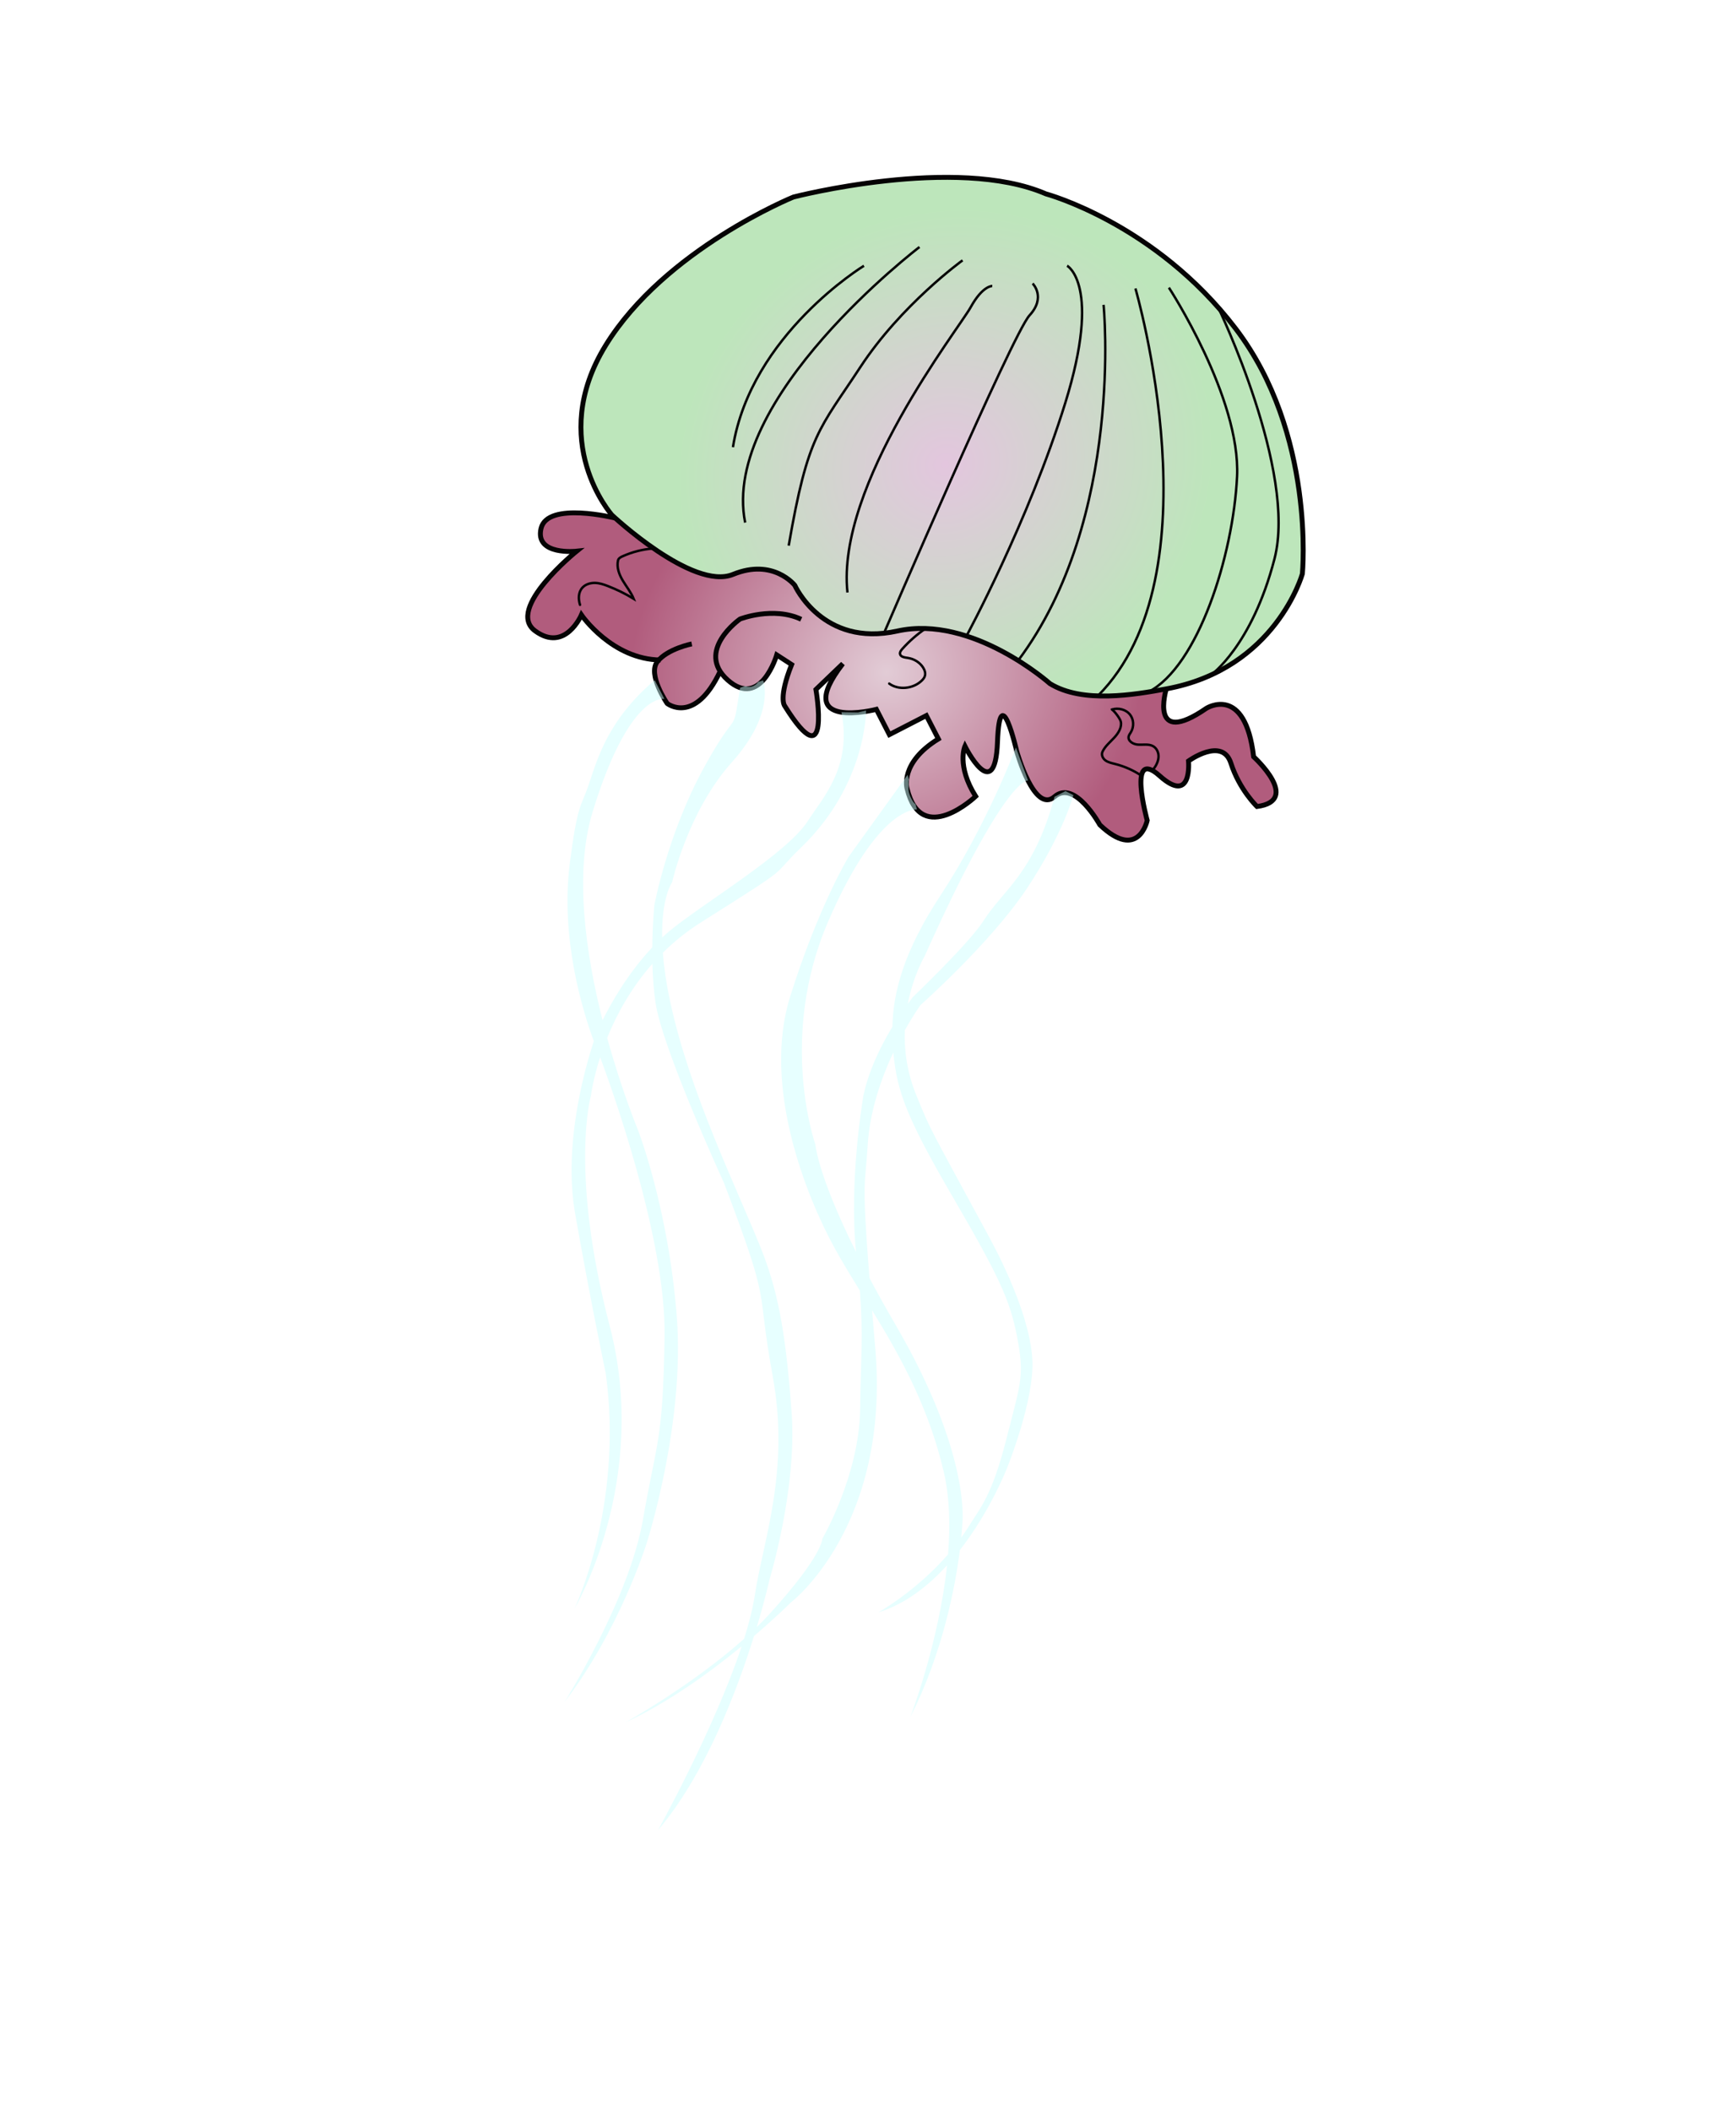
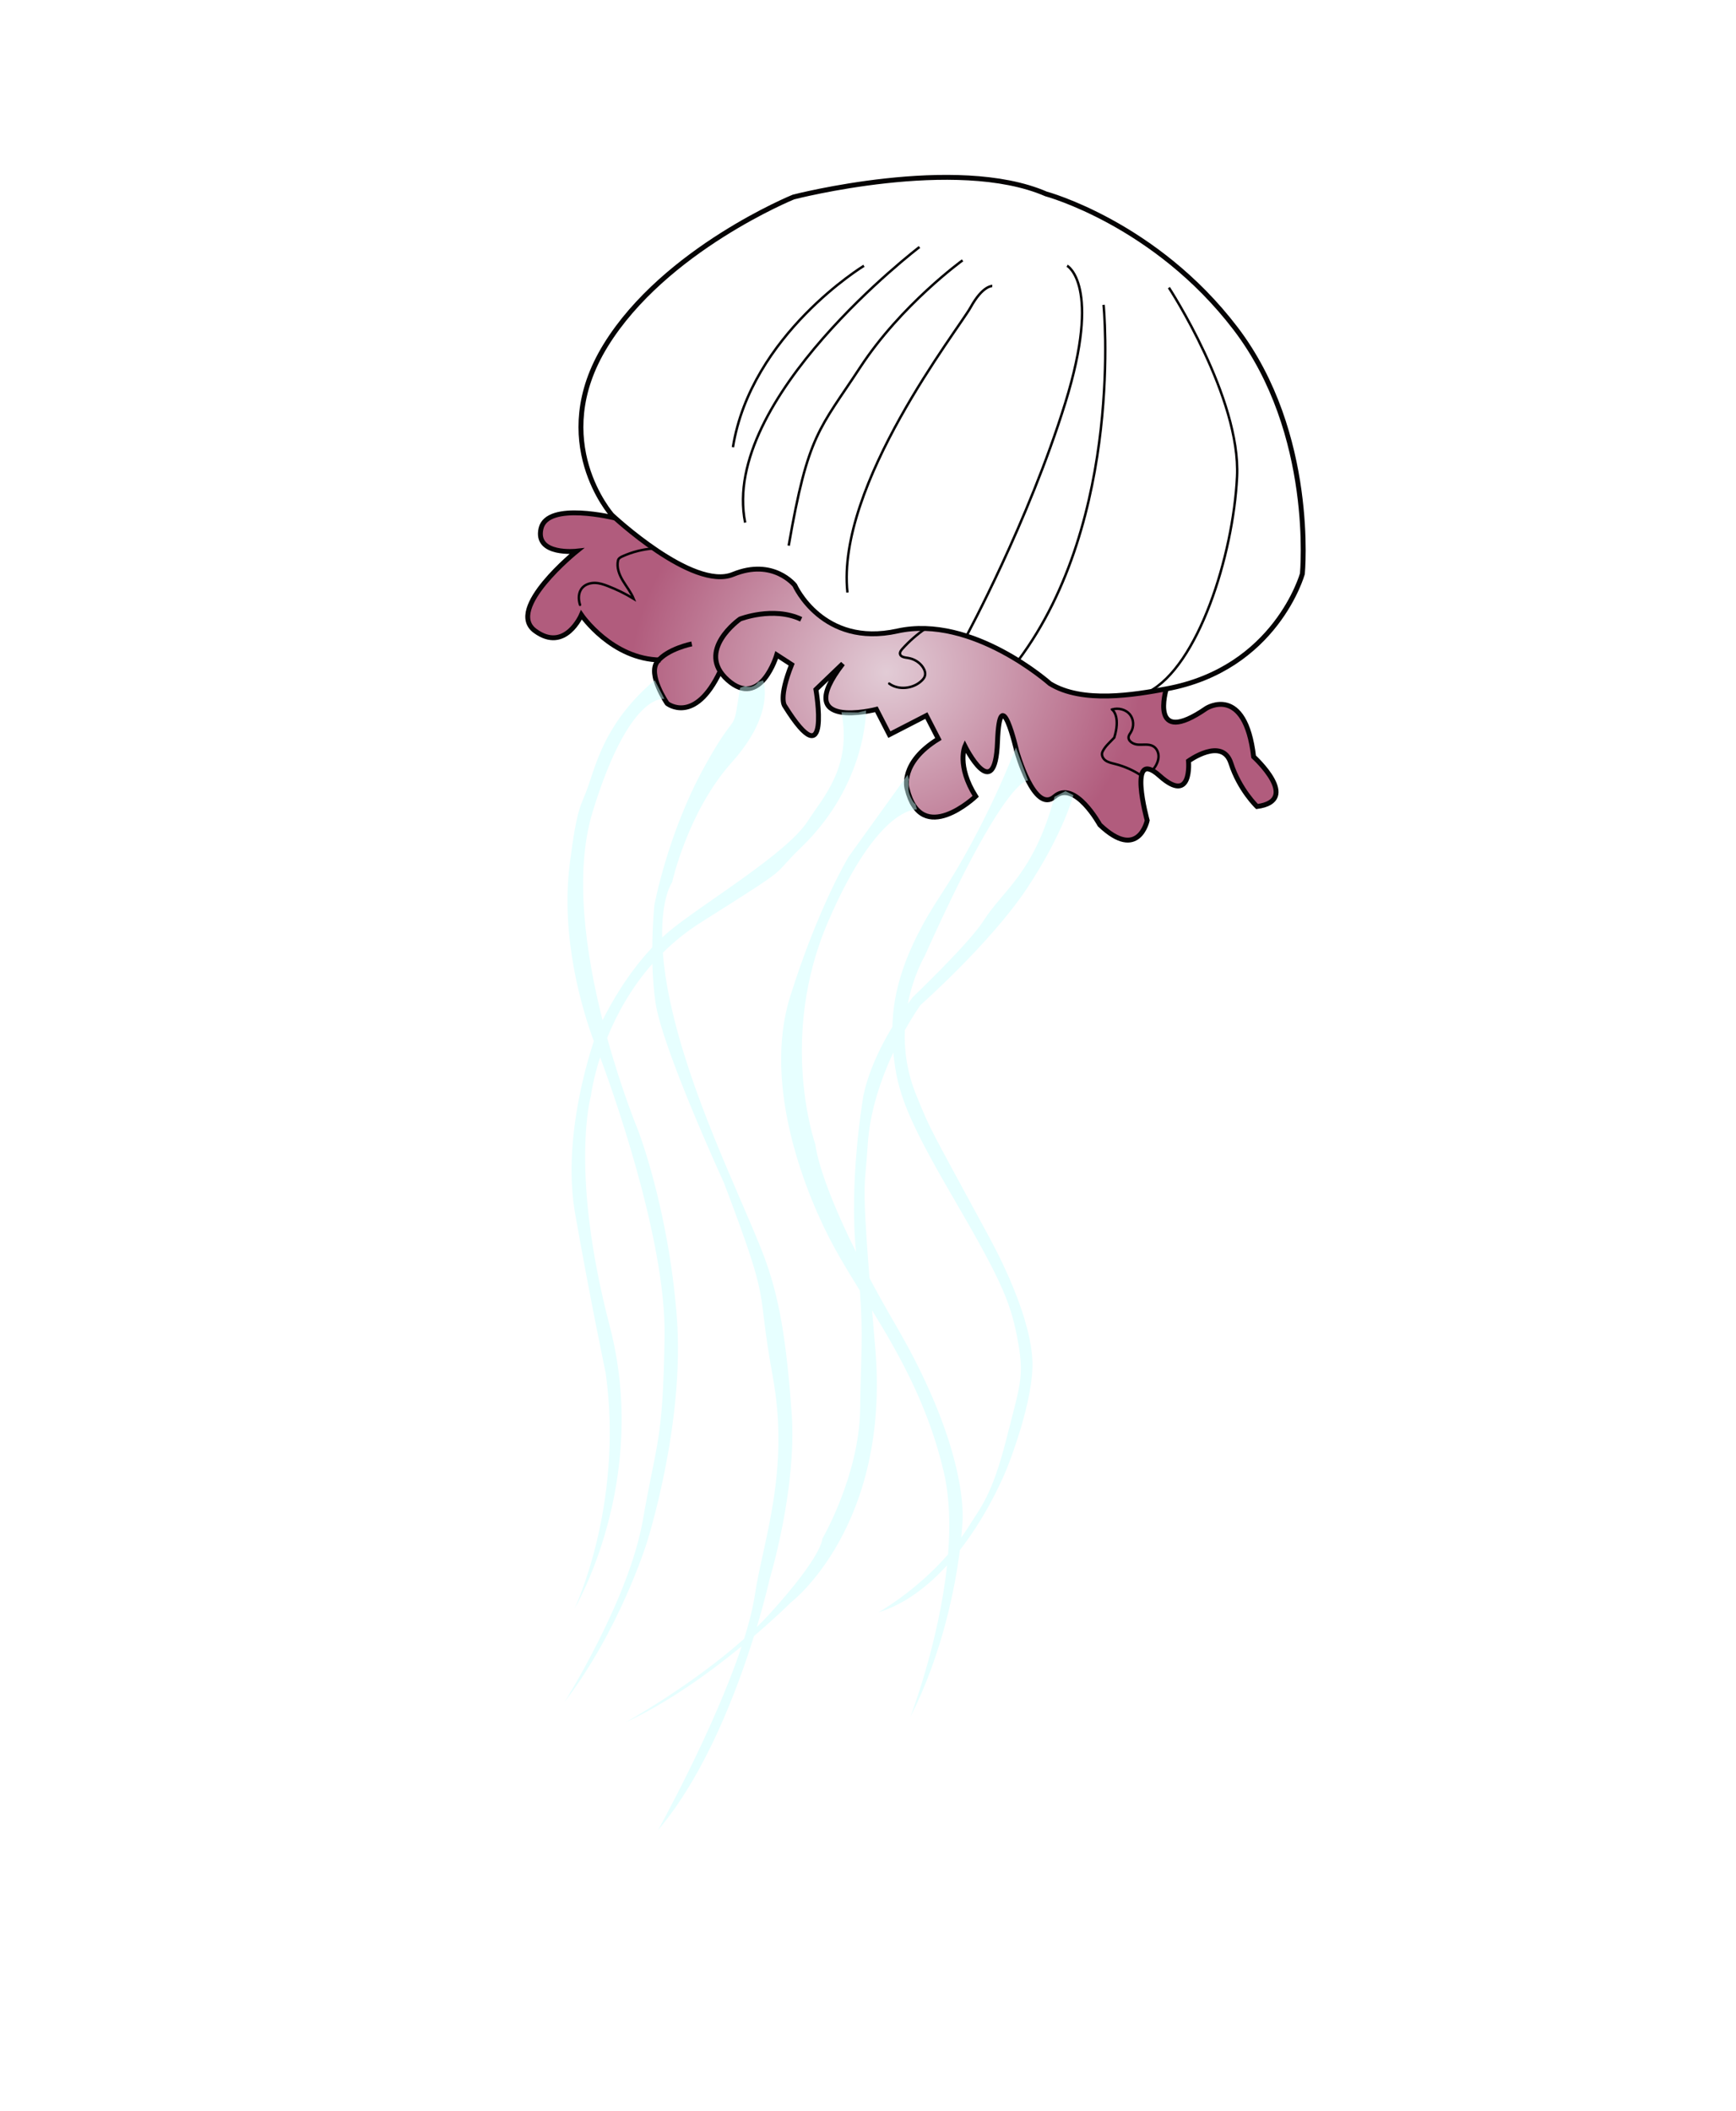
<svg xmlns="http://www.w3.org/2000/svg" width="709" height="862" viewBox="0 0 709 862" fill="none">
  <g filter="url(#filter0_dddddd_221_27)">
-     <path d="M529.512 193.686L526.259 179.177L522.328 166.833L515.988 154.511L508.137 139.25L501.702 131.444L490.39 117.639L478.658 107.38L464.973 97.365L444.376 85.839L429.129 79.754L416.699 75.661L403.613 73.327L390.763 72.456L380.223 72.507L369.496 73.112L359.284 74.122L350.182 75.343L340.016 77.04L327.164 79.692L322.98 80.9L316.347 84.313L307.671 88.777L299.142 93.165L293.284 97.122L287.563 100.065L280.386 106.012L272.082 111.99L266.355 118.469L260.681 123.703L256.708 128.183L250.629 136.052L244.434 146.193L240.044 156.766L238.232 163.952L237.457 169.732L237.311 176.437L237.938 182.957L239.133 188.657L241.546 195.933L245.631 203.872L250.189 210.147L258.344 217.322L266.019 223.242L272.346 227.418L284.693 233.574L291.811 235.334L300.981 233.925L308.19 232.4L315.871 233.331L320.236 235.319L324.046 238.344L325.942 242.029L328.261 244.785L333.556 250.375L343.755 256.499L352.607 258.575L361.009 258.536L369.351 257.098L376.559 256.577L384.689 257.248L393.277 259.215L398.404 260.953L404.915 263.715L414.218 268.696L422.809 274.368L428.806 279.1L436.634 282.433L447.331 284.077L457.456 283.924L470.327 281.78L478.65 280.797L489.231 277.791L496.681 273.957L503.81 270.29L510.02 265.968L515.453 260.97L523.774 250.75L527.759 244.07L530.942 237.113L532.267 233.234L531.933 226.045L532.361 218.008L531.158 205.134L529.512 193.686Z" fill="url(#paint0_radial_221_27)" />
-   </g>
+     </g>
  <g filter="url(#filter1_dddddd_221_27)">
    <path d="M520.68 325.52L521.518 322.49L520.015 319.568L518.309 316.253L516.632 312.994L513.728 310.66L512.123 308.887L511.423 304.983L510.4 300.88L508.881 295.854L507.093 292.378L503.967 289.316L500.076 287.693L496.135 287.406L493.431 288.797L490.106 290.883L485.159 293.428L481.743 295.186L478.311 293.774L475.54 291.057L475.23 287.785L475.559 284.641L476.314 281.258L470.675 281.601L465.226 283.084L459.101 283.788L451.194 284.171L445.619 283.079L439.757 283.182L434.767 281.86L430.344 279.974L425.247 276.2L420.991 273.079L416.467 270.077L405.699 264.084L397.021 260.446L384.689 257.248L375.377 256.586L368.458 257.242L361.009 258.536L354.358 258.709L347.24 257.61L338.575 253.996L332.227 249.181L326.857 242.847L321.847 236.419L316.836 233.667L311.225 232.422L305.461 232.717L299.985 234.275L293.536 235.461L288.688 234.778L280.759 231.953L265.142 222.627L257.69 216.948L252.912 212.959L249.547 209.838L247.982 210.643L243.621 210.074L239.314 209.589L235.462 209.388L231.21 209.545L225.495 210.81L222.913 212.138L221.247 214.671L221.014 219.004L222.587 222.063L225.774 223.469L231.036 225.107L235.496 225.036L231.388 228.611L227.853 232.298L222.481 237.843L218.504 243.32L215.712 249.904L216.033 254.481L218.538 257.577L222.449 259.728L227.235 260.291L230.661 258.529L234.295 256.659L236.107 253.514L237.17 250.408L239.78 253.837L240.912 256.037L248.56 261.99L254.631 265.669L260.224 268.122L265.128 269.061L269.076 269.426L267.659 271.972L267.496 275.995L268.663 279.973L271.843 286.154L273.91 288.462L278.066 288.974L283.389 287.545L287.985 282.866L291.48 279.423L293.135 275.201L294.317 274.593L296.41 276.887L298.496 278.463L300.846 280.188L303.001 280.978L305.904 281.556L307.738 280.612L309.523 279.186L310.795 278.176L312.296 276.541L313.142 275.152L314.287 273.273L315.208 271.581L316.846 268.566L317.24 267.388L318.44 268.203L321.3 270.021L323.015 271.027L322.207 274.306L321.252 277.132L320.749 278.995L320.573 282.009L319.829 284.047L320.417 286.557L321.383 288.435L322.383 290.378L324.646 294.777L329.791 299.927L332.464 299.821L333.721 297.905L333.879 294.473L334.279 291.446L333.954 286.861L333.246 281.51L340.562 274.487L343.538 271.85L338.514 280.079L337.293 285.144L338.198 288.505L340.125 289.687L350.161 291.285L357.629 289.687L360.293 294.865L363.238 299.928L378.34 292.159L383.242 301.688L375.219 308.191L371.653 312.736L369.922 317.322L370.595 322.499L372.617 327.946L375.987 331.867L380.58 333.636L386.794 332.571L393.195 328.964L398.474 325.141L395.901 320.14L393.382 315.243L393.371 311.096L393.166 307.364L394.195 304.834L396.552 308.495L401.242 315.027L404.767 314.442L406.258 311.634L407.836 301.898L407.941 295.926L409.029 292.421L410.419 292.793L411.299 294.503L413.107 298.019L417.777 314.084L423.878 324.275L426.355 326.676L430.597 325.539L434.006 322.74L439.371 324.812L444.225 330.315L449.175 336.753L457.376 342.372L461.074 342.977L465.621 340.638L467.786 336.062L467.66 331.436L466.464 325.179L465.993 320.609L466.086 316.642L466.597 314.623L468.17 313.448L470.084 313.986L472.445 315.797L474.905 318.633L478.011 319.969L480.482 320.647L484.168 318.751L485.442 313.212L485.336 310.099L492.205 307.123L496.744 306.179L500.848 307.489L501.616 310.028L503.35 313.4L509.496 325.345L513.377 329.277L517.119 328.388L520.68 325.52Z" fill="url(#paint1_radial_221_27)" />
  </g>
  <g filter="url(#filter2_dddddd_221_27)">
    <path d="M428.806 279.099C428.806 279.099 397.087 250.848 366.511 257.624C335.935 264.4 324.605 238.98 324.605 238.98C324.605 238.98 315.822 227.762 299.362 234.515C282.898 241.259 249.92 210.285 249.92 210.285C249.92 210.285 223.211 180.167 247.379 140.972C271.546 101.778 324.044 80.444 324.044 80.444C324.044 80.444 390.378 63.242 427.177 79.163C427.177 79.163 471.761 91.131 504.576 134.077C537.39 177.024 531.901 234.274 531.901 234.274C531.901 234.274 521.105 273.088 476.294 281.258C463.461 283.606 442.159 287.337 428.806 279.099Z" stroke="#050304" stroke-width="2" stroke-miterlimit="10" />
  </g>
  <g filter="url(#filter3_dddddd_221_27)">
    <path d="M476.315 281.258C476.315 281.258 468.969 305.555 492.736 289.155C492.736 289.155 508.532 279.232 511.993 308.955C511.993 308.955 531.665 326.804 513.382 329.286C513.382 329.286 506.208 322.459 502.706 311.57C499.204 300.681 485.397 310.688 485.397 310.688C485.397 310.688 487.057 328.809 473.608 316.752C460.16 304.696 468.528 334.96 468.528 334.96C468.528 334.96 464.987 351.777 449.176 336.753C449.176 336.753 438.934 318.063 430.668 325.27C422.402 332.477 415.246 306.726 415.246 306.726C415.246 306.726 408.35 276.609 407.38 302.935C406.398 329.258 394.088 304.647 394.088 304.647C394.088 304.647 390.567 312.59 398.471 325.133C398.471 325.133 376.274 346.167 370.449 321.935C370.449 321.935 367.32 311.494 383.243 301.688L378.336 292.151L363.226 299.925L357.919 289.609C357.919 289.609 322.806 298.658 344.215 270.964L333.23 281.498C333.23 281.498 339.744 319.102 320.415 288.091C320.415 288.091 317.887 284.864 323.311 271.322L317.224 267.377C317.224 267.377 310.708 289.633 297.228 277.664C283.748 265.696 302.227 252.737 302.227 252.737C302.227 252.737 315.758 247.451 327.219 252.844" stroke="#050304" stroke-width="2" stroke-miterlimit="10" />
  </g>
  <g filter="url(#filter4_dddddd_221_27)">
    <path d="M251.284 211.524C251.284 211.524 223.578 204.559 220.968 215.749C218.358 226.94 235.498 225.036 235.498 225.036C235.498 225.036 206.266 248.572 218.54 257.578C230.814 266.583 237.455 251.045 237.455 251.045C237.455 251.045 249.87 269.236 269.773 269.454" stroke="#050304" stroke-width="2" stroke-miterlimit="10" />
  </g>
  <g filter="url(#filter5_dddddd_221_27)">
    <path d="M282.535 262.887C282.535 262.887 272.63 264.855 268.486 270.114C264.342 275.373 272.489 287.213 272.489 287.213C272.489 287.213 283.704 296.062 294.092 274.129" stroke="#050304" stroke-width="2" stroke-miterlimit="10" />
  </g>
  <g filter="url(#filter6_dddddd_221_27)">
-     <path d="M463.721 117.775C463.721 117.775 497.857 234.631 448.337 284.128" stroke="#050304" stroke-miterlimit="10" />
-   </g>
+     </g>
  <g filter="url(#filter7_dddddd_221_27)">
    <path d="M450.715 124.465C450.715 124.465 459.284 211.733 415.823 269.676" stroke="#050304" stroke-miterlimit="10" />
  </g>
  <g filter="url(#filter8_dddddd_221_27)">
    <path d="M435.815 108.497C435.815 108.497 450.074 116.187 435.042 164.591C420.01 212.995 394.709 259.667 394.709 259.667" stroke="#050304" stroke-miterlimit="10" />
  </g>
  <g filter="url(#filter9_dddddd_221_27)">
-     <path d="M421.73 115.743C421.73 115.743 427.361 121.282 420.453 128.776C413.54 136.261 361.009 258.536 361.009 258.536" stroke="#050304" stroke-miterlimit="10" />
-   </g>
+     </g>
  <g filter="url(#filter10_dddddd_221_27)">
    <path d="M405.249 116.769C405.249 116.769 401.35 116.542 396.428 125.439C391.506 134.337 341.376 197.975 346.11 241.906" stroke="#050304" stroke-miterlimit="10" />
  </g>
  <g filter="url(#filter11_dddddd_221_27)">
    <path d="M393.118 106.289C393.118 106.289 368.073 124.392 351.362 149.893C334.652 175.393 329.995 177.069 322.115 222.768" stroke="#050304" stroke-miterlimit="10" />
  </g>
  <g filter="url(#filter12_dddddd_221_27)">
    <path d="M375.531 100.85C375.531 100.85 294.167 162.759 304.332 213.358" stroke="#050304" stroke-miterlimit="10" />
  </g>
  <g filter="url(#filter13_dddddd_221_27)">
    <path d="M352.844 108.51C352.844 108.51 306.708 136.59 299.338 182.575" stroke="#050304" stroke-miterlimit="10" />
  </g>
  <g filter="url(#filter14_dddddd_221_27)">
    <path d="M477.387 117.433C477.387 117.433 506.8 162.424 505.225 194.646C503.653 226.876 489.295 272.08 468.995 282.524" stroke="#050304" stroke-miterlimit="10" />
  </g>
  <g filter="url(#filter15_dddddd_221_27)">
-     <path d="M497.483 125.439C497.483 125.439 529.804 192.366 520.512 228.162C511.22 263.958 494.467 275.653 494.467 275.653" stroke="#050304" stroke-miterlimit="10" />
-   </g>
+     </g>
  <g filter="url(#filter16_dddddd_221_27)">
    <path d="M471.06 314.062C472.218 312.552 473.09 310.784 473.158 308.972C473.227 307.161 472.35 305.307 470.703 304.52C468.923 303.669 466.733 304.156 464.711 304.008C462.693 303.869 460.44 302.439 460.988 300.533C461.146 299.985 461.522 299.497 461.829 299.004C463.241 296.684 463.077 293.651 461.438 291.662C459.799 289.672 456.781 288.85 454.123 289.668L454.132 289.877" stroke="#050304" stroke-miterlimit="10" />
  </g>
  <g filter="url(#filter17_dddddd_221_27)">
-     <path d="M466.087 316.64C462.894 314.496 459.291 312.898 455.467 311.921C454.09 311.573 452.643 311.282 451.52 310.489C450.394 309.688 449.673 308.201 450.272 306.908C451.317 304.665 453.369 302.99 455.08 301.145C456.796 299.288 458.279 296.87 457.735 294.571C457.458 293.394 455.073 290.124 453.957 289.58" stroke="#050304" stroke-miterlimit="10" />
+     <path d="M466.087 316.64C462.894 314.496 459.291 312.898 455.467 311.921C454.09 311.573 452.643 311.282 451.52 310.489C450.394 309.688 449.673 308.201 450.272 306.908C451.317 304.665 453.369 302.99 455.08 301.145C457.458 293.394 455.073 290.124 453.957 289.58" stroke="#050304" stroke-miterlimit="10" />
  </g>
  <g filter="url(#filter18_dddddd_221_27)">
    <path d="M378.061 256.564C374.583 258.952 371.39 261.743 368.59 264.848C368.03 265.471 367.447 266.218 367.581 266.991C367.796 268.221 369.481 268.42 370.767 268.611C373.339 268.994 375.643 270.438 376.984 272.509C377.683 273.591 378.128 274.946 377.658 276.193C377.417 276.835 376.945 277.392 376.44 277.886C372.928 281.296 366.867 281.846 363.159 279.084" stroke="#050304" stroke-miterlimit="10" stroke-linecap="round" />
  </g>
  <g filter="url(#filter19_dddddd_221_27)">
    <path d="M266.761 223.934C262.472 224.253 258.205 225.341 254.233 227.131C253.456 227.48 252.603 227.959 252.419 228.755C251.76 231.662 252.868 234.564 254.351 237.04C255.833 239.516 257.703 241.783 258.794 244.46C255.466 242.436 251.934 240.7 248.262 239.269C246.599 238.622 244.853 238.028 243.018 237.987C241.183 237.946 239.198 238.511 237.922 239.857C236.115 241.752 236.149 244.617 236.887 246.949" stroke="#050304" stroke-miterlimit="10" stroke-linecap="round" />
  </g>
  <g opacity="0.478" filter="url(#filter20_dddddd_221_27)">
    <path d="M302.914 672.122C290.286 682.477 273.123 695.022 255.555 703.147C255.555 703.147 282.573 688.13 303.902 669.086C305.917 662.679 307.46 656.596 308.283 651.208C311.651 628.987 322.687 600.599 315.57 561.783C308.453 522.966 315.651 535.568 295.678 482.939C295.678 482.939 270.323 427.82 267.683 409.138C266.946 403.923 266.583 398.536 266.445 393.48C257.568 403.539 251.749 414.411 247.97 423.736C254.028 445.685 260.628 461.549 260.628 461.549C260.628 461.549 272.991 493.402 276.406 537.525C279.828 581.642 264.026 630.28 264.026 630.28C264.026 630.28 253.062 665.495 230.582 694.847C230.582 694.847 256.878 653.166 262.56 620.547C268.232 587.933 270.776 588.838 271.416 545.33C272.009 504.872 248.493 440.675 245.107 431.635C242.107 440.935 241.353 447.313 241.353 447.313C241.353 447.313 232.479 478.001 249.016 541.412C265.554 604.824 234.629 656.765 234.629 656.765C234.629 656.765 254.823 614.7 247.38 560.63C247.38 560.63 240.965 530.143 234.891 495.491C229.914 467.117 239.056 435.581 242.524 425.076C238.094 413.111 228.76 383.212 232.728 352.328C235.862 327.964 237.276 329.602 240.333 320.648C243.941 310.051 248.133 294.006 267.396 277.7L271.348 285.382C271.348 285.382 257.177 282.115 242.058 331.375C234.338 356.505 239.343 389.869 246.088 416.531C249.425 409.83 256.347 397.426 266.406 386.779C266.481 376.903 267.243 369.556 267.243 369.556C267.243 369.556 272.609 340.643 287.28 313.786C301.951 286.928 298.782 302.396 302.274 280.782L304.504 280.072C305.448 280.561 306.642 280.637 307.937 279.97C308.719 279.568 309.259 279.036 309.594 278.448L311.672 277.785C311.672 277.785 316.888 291.172 298.874 311.232C280.873 331.295 274.51 360.173 274.51 360.173C274.51 360.173 270.148 366.163 270.42 382.785C271.714 381.581 273.041 380.421 274.419 379.317C288.215 368.219 321.621 348.18 329.883 335.239C335.945 325.735 348.071 313.252 343.653 290.794L350.44 290.886L353.695 290.095C353.695 290.095 354.005 320.169 327.118 346.063C313.639 359.038 325.9 351.603 286.336 376.536C280.383 380.289 275.212 384.513 270.706 388.983C271.145 394.666 272.075 401.325 273.746 409.105C281.709 446.105 300.72 484.66 310.442 508.836C317.084 525.338 320.757 541.175 323.318 576.843C325.551 607.856 314.31 644.757 314.31 644.757C314.31 644.757 312.593 652.574 309.064 664.309C311.013 662.412 312.881 660.487 314.642 658.545C336.148 634.801 335.835 628.272 335.835 628.272C335.835 628.272 350.862 602.429 351.274 575.638C351.603 553.987 352.556 544.663 351.182 526.903C347.415 520.821 343.845 514.992 340.728 509.296C329.489 488.733 311.174 443.728 322.687 406.952C334.201 370.175 346.559 349.828 346.559 349.828L370.657 316.354L371.175 318.28C371.17 318.293 371.174 318.301 371.17 318.313C371.159 318.4 371.136 318.483 371.13 318.578C371.101 318.714 371.063 318.876 371.02 319.07C371.031 319.775 371.042 320.095 371.06 320.045C371.06 320.066 371.055 320.078 371.063 320.094C371.062 320.156 371.078 320.208 371.077 320.27L371.067 320.722C370.954 322.191 370.974 323.105 371.495 324.481C371.768 325.204 372.102 325.895 372.474 326.576C372.843 327.25 373.221 327.857 373.878 328.301L374.476 330.511C374.476 330.511 358.798 328.546 338.213 376.264C317.628 423.981 333.013 467.265 333.013 467.265C333.013 467.265 333.875 479.563 349.635 511.181C346.688 483.032 352.312 449.234 352.312 449.234C352.312 449.234 353.61 437.074 364.461 419.228C364.775 405.219 368.957 388.6 384.19 365.443C403.062 336.749 414.904 305.184 414.904 305.184L419.864 318.673C419.864 318.673 410.872 316.132 377.613 390.4C377.613 390.4 373.053 398.036 370.766 409.811C371.417 408.918 372.081 408.029 372.775 407.113C372.775 407.113 395.922 385.042 401.737 375.848C409.704 363.251 422.114 356.856 430.693 325.296L433.692 323.752L435.179 322.988L438.39 324.635C438.39 324.635 434.19 340.492 419.397 362.731C404.605 384.971 375.958 410.308 375.958 410.308C375.958 410.308 373.133 414.198 369.518 420.657C369.248 428.725 370.401 437.868 374.327 447.401C380.441 462.256 378.418 457.855 404.095 505.265C410.386 516.872 420.755 538.674 421.628 555.16C422.496 571.637 411.382 599.101 411.382 599.101C411.382 599.101 404.713 616.573 392.02 632.849C390.203 647.226 385.202 674.479 371.826 700.924C371.826 700.924 383.399 670.909 386.781 639.078C379.117 647.498 369.734 654.883 358.723 658.294C358.723 658.294 374.056 649.756 387.198 634.609C388.131 623.002 387.866 611.331 385.446 600.942C379.173 574.067 367.343 553.188 356.171 534.976C356.562 539.669 356.986 544.811 357.469 550.451C363.678 623.237 323.028 654.221 323.028 654.221C323.028 654.221 317.229 660.027 307.951 667.937C300.949 690.423 288.071 724.378 268.788 747.142C268.779 747.125 291.718 705.862 302.914 672.122ZM393.001 622.466C393.001 622.466 392.918 624.377 392.584 627.747C393.612 626.304 394.619 624.822 395.572 623.296C400.423 615.521 405.101 610.658 410.908 587.923C416.716 565.189 418.222 562.11 415.901 548.644C413.163 532.722 409.747 524.094 389.852 489.953C370.272 456.361 366.354 445.818 364.855 429.675C360.006 439.997 355.22 453.475 354.371 467.597C353.352 484.68 351.831 480.122 355.095 521.793C358.193 527.601 361.701 533.928 365.722 540.824C397.076 594.654 393.001 622.466 393.001 622.466Z" fill="#CCFFFF" />
  </g>
  <defs>
    <filter id="filter0_dddddd_221_27" x="166.619" y="1.763" width="436.433" height="353.006" filterUnits="userSpaceOnUse" color-interpolation-filters="sRGB">
      <feFlood flood-opacity="0" result="BackgroundImageFix" />
      <feColorMatrix in="SourceAlpha" type="matrix" values="0 0 0 0 0 0 0 0 0 0 0 0 0 0 0 0 0 0 127 0" result="hardAlpha" />
      <feOffset />
      <feGaussianBlur stdDeviation="0.842" />
      <feColorMatrix type="matrix" values="0 0 0 0 0.231 0 0 0 0 0.596 0 0 0 0 0.69 0 0 0 1 0" />
      <feBlend mode="normal" in2="BackgroundImageFix" result="effect1_dropShadow_221_27" />
      <feColorMatrix in="SourceAlpha" type="matrix" values="0 0 0 0 0 0 0 0 0 0 0 0 0 0 0 0 0 0 127 0" result="hardAlpha" />
      <feOffset />
      <feGaussianBlur stdDeviation="1.683" />
      <feColorMatrix type="matrix" values="0 0 0 0 0.231 0 0 0 0 0.596 0 0 0 0 0.69 0 0 0 1 0" />
      <feBlend mode="normal" in2="effect1_dropShadow_221_27" result="effect2_dropShadow_221_27" />
      <feColorMatrix in="SourceAlpha" type="matrix" values="0 0 0 0 0 0 0 0 0 0 0 0 0 0 0 0 0 0 127 0" result="hardAlpha" />
      <feOffset />
      <feGaussianBlur stdDeviation="5.891" />
      <feColorMatrix type="matrix" values="0 0 0 0 0.231 0 0 0 0 0.596 0 0 0 0 0.69 0 0 0 1 0" />
      <feBlend mode="normal" in2="effect2_dropShadow_221_27" result="effect3_dropShadow_221_27" />
      <feColorMatrix in="SourceAlpha" type="matrix" values="0 0 0 0 0 0 0 0 0 0 0 0 0 0 0 0 0 0 127 0" result="hardAlpha" />
      <feOffset />
      <feGaussianBlur stdDeviation="11.782" />
      <feColorMatrix type="matrix" values="0 0 0 0 0.231 0 0 0 0 0.596 0 0 0 0 0.69 0 0 0 1 0" />
      <feBlend mode="normal" in2="effect3_dropShadow_221_27" result="effect4_dropShadow_221_27" />
      <feColorMatrix in="SourceAlpha" type="matrix" values="0 0 0 0 0 0 0 0 0 0 0 0 0 0 0 0 0 0 127 0" result="hardAlpha" />
      <feOffset />
      <feGaussianBlur stdDeviation="20.198" />
      <feColorMatrix type="matrix" values="0 0 0 0 0.231 0 0 0 0 0.596 0 0 0 0 0.69 0 0 0 1 0" />
      <feBlend mode="normal" in2="effect4_dropShadow_221_27" result="effect5_dropShadow_221_27" />
      <feColorMatrix in="SourceAlpha" type="matrix" values="0 0 0 0 0 0 0 0 0 0 0 0 0 0 0 0 0 0 127 0" result="hardAlpha" />
      <feOffset />
      <feGaussianBlur stdDeviation="35.346" />
      <feColorMatrix type="matrix" values="0 0 0 0 0.231 0 0 0 0 0.596 0 0 0 0 0.69 0 0 0 1 0" />
      <feBlend mode="normal" in2="effect5_dropShadow_221_27" result="effect6_dropShadow_221_27" />
      <feBlend mode="normal" in="SourceGraphic" in2="effect6_dropShadow_221_27" result="shape" />
    </filter>
    <filter id="filter1_dddddd_221_27" x="150.803" y="144.479" width="435.625" height="263.408" filterUnits="userSpaceOnUse" color-interpolation-filters="sRGB">
      <feFlood flood-opacity="0" result="BackgroundImageFix" />
      <feColorMatrix in="SourceAlpha" type="matrix" values="0 0 0 0 0 0 0 0 0 0 0 0 0 0 0 0 0 0 127 0" result="hardAlpha" />
      <feOffset />
      <feGaussianBlur stdDeviation="0.773" />
      <feColorMatrix type="matrix" values="0 0 0 0 0.231 0 0 0 0 0.596 0 0 0 0 0.69 0 0 0 1 0" />
      <feBlend mode="normal" in2="BackgroundImageFix" result="effect1_dropShadow_221_27" />
      <feColorMatrix in="SourceAlpha" type="matrix" values="0 0 0 0 0 0 0 0 0 0 0 0 0 0 0 0 0 0 127 0" result="hardAlpha" />
      <feOffset />
      <feGaussianBlur stdDeviation="1.545" />
      <feColorMatrix type="matrix" values="0 0 0 0 0.231 0 0 0 0 0.596 0 0 0 0 0.69 0 0 0 1 0" />
      <feBlend mode="normal" in2="effect1_dropShadow_221_27" result="effect2_dropShadow_221_27" />
      <feColorMatrix in="SourceAlpha" type="matrix" values="0 0 0 0 0 0 0 0 0 0 0 0 0 0 0 0 0 0 127 0" result="hardAlpha" />
      <feOffset />
      <feGaussianBlur stdDeviation="5.409" />
      <feColorMatrix type="matrix" values="0 0 0 0 0.231 0 0 0 0 0.596 0 0 0 0 0.69 0 0 0 1 0" />
      <feBlend mode="normal" in2="effect2_dropShadow_221_27" result="effect3_dropShadow_221_27" />
      <feColorMatrix in="SourceAlpha" type="matrix" values="0 0 0 0 0 0 0 0 0 0 0 0 0 0 0 0 0 0 127 0" result="hardAlpha" />
      <feOffset />
      <feGaussianBlur stdDeviation="10.818" />
      <feColorMatrix type="matrix" values="0 0 0 0 0.231 0 0 0 0 0.596 0 0 0 0 0.69 0 0 0 1 0" />
      <feBlend mode="normal" in2="effect3_dropShadow_221_27" result="effect4_dropShadow_221_27" />
      <feColorMatrix in="SourceAlpha" type="matrix" values="0 0 0 0 0 0 0 0 0 0 0 0 0 0 0 0 0 0 127 0" result="hardAlpha" />
      <feOffset />
      <feGaussianBlur stdDeviation="18.546" />
      <feColorMatrix type="matrix" values="0 0 0 0 0.231 0 0 0 0 0.596 0 0 0 0 0.69 0 0 0 1 0" />
      <feBlend mode="normal" in2="effect4_dropShadow_221_27" result="effect5_dropShadow_221_27" />
      <feColorMatrix in="SourceAlpha" type="matrix" values="0 0 0 0 0 0 0 0 0 0 0 0 0 0 0 0 0 0 127 0" result="hardAlpha" />
      <feOffset />
      <feGaussianBlur stdDeviation="32.455" />
      <feColorMatrix type="matrix" values="0 0 0 0 0.231 0 0 0 0 0.596 0 0 0 0 0.69 0 0 0 1 0" />
      <feBlend mode="normal" in2="effect5_dropShadow_221_27" result="effect6_dropShadow_221_27" />
      <feBlend mode="normal" in="SourceGraphic" in2="effect6_dropShadow_221_27" result="shape" />
    </filter>
    <filter id="filter2_dddddd_221_27" x="165.229" y="0.374" width="439.048" height="355.827" filterUnits="userSpaceOnUse" color-interpolation-filters="sRGB">
      <feFlood flood-opacity="0" result="BackgroundImageFix" />
      <feColorMatrix in="SourceAlpha" type="matrix" values="0 0 0 0 0 0 0 0 0 0 0 0 0 0 0 0 0 0 127 0" result="hardAlpha" />
      <feOffset />
      <feGaussianBlur stdDeviation="0.846" />
      <feColorMatrix type="matrix" values="0 0 0 0 0.231 0 0 0 0 0.596 0 0 0 0 0.69 0 0 0 1 0" />
      <feBlend mode="normal" in2="BackgroundImageFix" result="effect1_dropShadow_221_27" />
      <feColorMatrix in="SourceAlpha" type="matrix" values="0 0 0 0 0 0 0 0 0 0 0 0 0 0 0 0 0 0 127 0" result="hardAlpha" />
      <feOffset />
      <feGaussianBlur stdDeviation="1.691" />
      <feColorMatrix type="matrix" values="0 0 0 0 0.231 0 0 0 0 0.596 0 0 0 0 0.69 0 0 0 1 0" />
      <feBlend mode="normal" in2="effect1_dropShadow_221_27" result="effect2_dropShadow_221_27" />
      <feColorMatrix in="SourceAlpha" type="matrix" values="0 0 0 0 0 0 0 0 0 0 0 0 0 0 0 0 0 0 127 0" result="hardAlpha" />
      <feOffset />
      <feGaussianBlur stdDeviation="5.919" />
      <feColorMatrix type="matrix" values="0 0 0 0 0.231 0 0 0 0 0.596 0 0 0 0 0.69 0 0 0 1 0" />
      <feBlend mode="normal" in2="effect2_dropShadow_221_27" result="effect3_dropShadow_221_27" />
      <feColorMatrix in="SourceAlpha" type="matrix" values="0 0 0 0 0 0 0 0 0 0 0 0 0 0 0 0 0 0 127 0" result="hardAlpha" />
      <feOffset />
      <feGaussianBlur stdDeviation="11.838" />
      <feColorMatrix type="matrix" values="0 0 0 0 0.231 0 0 0 0 0.596 0 0 0 0 0.69 0 0 0 1 0" />
      <feBlend mode="normal" in2="effect3_dropShadow_221_27" result="effect4_dropShadow_221_27" />
      <feColorMatrix in="SourceAlpha" type="matrix" values="0 0 0 0 0 0 0 0 0 0 0 0 0 0 0 0 0 0 127 0" result="hardAlpha" />
      <feOffset />
      <feGaussianBlur stdDeviation="20.294" />
      <feColorMatrix type="matrix" values="0 0 0 0 0.231 0 0 0 0 0.596 0 0 0 0 0.69 0 0 0 1 0" />
      <feBlend mode="normal" in2="effect4_dropShadow_221_27" result="effect5_dropShadow_221_27" />
      <feColorMatrix in="SourceAlpha" type="matrix" values="0 0 0 0 0 0 0 0 0 0 0 0 0 0 0 0 0 0 127 0" result="hardAlpha" />
      <feOffset />
      <feGaussianBlur stdDeviation="35.515" />
      <feColorMatrix type="matrix" values="0 0 0 0 0.231 0 0 0 0 0.596 0 0 0 0 0.69 0 0 0 1 0" />
      <feBlend mode="normal" in2="effect5_dropShadow_221_27" result="effect6_dropShadow_221_27" />
      <feBlend mode="normal" in="SourceGraphic" in2="effect6_dropShadow_221_27" result="shape" />
    </filter>
    <filter id="filter3_dddddd_221_27" x="242.633" y="200.747" width="328.202" height="191.921" filterUnits="userSpaceOnUse" color-interpolation-filters="sRGB">
      <feFlood flood-opacity="0" result="BackgroundImageFix" />
      <feColorMatrix in="SourceAlpha" type="matrix" values="0 0 0 0 0 0 0 0 0 0 0 0 0 0 0 0 0 0 127 0" result="hardAlpha" />
      <feOffset />
      <feGaussianBlur stdDeviation="0.579" />
      <feColorMatrix type="matrix" values="0 0 0 0 0.231 0 0 0 0 0.596 0 0 0 0 0.69 0 0 0 1 0" />
      <feBlend mode="normal" in2="BackgroundImageFix" result="effect1_dropShadow_221_27" />
      <feColorMatrix in="SourceAlpha" type="matrix" values="0 0 0 0 0 0 0 0 0 0 0 0 0 0 0 0 0 0 127 0" result="hardAlpha" />
      <feOffset />
      <feGaussianBlur stdDeviation="1.159" />
      <feColorMatrix type="matrix" values="0 0 0 0 0.231 0 0 0 0 0.596 0 0 0 0 0.69 0 0 0 1 0" />
      <feBlend mode="normal" in2="effect1_dropShadow_221_27" result="effect2_dropShadow_221_27" />
      <feColorMatrix in="SourceAlpha" type="matrix" values="0 0 0 0 0 0 0 0 0 0 0 0 0 0 0 0 0 0 127 0" result="hardAlpha" />
      <feOffset />
      <feGaussianBlur stdDeviation="4.056" />
      <feColorMatrix type="matrix" values="0 0 0 0 0.231 0 0 0 0 0.596 0 0 0 0 0.69 0 0 0 1 0" />
      <feBlend mode="normal" in2="effect2_dropShadow_221_27" result="effect3_dropShadow_221_27" />
      <feColorMatrix in="SourceAlpha" type="matrix" values="0 0 0 0 0 0 0 0 0 0 0 0 0 0 0 0 0 0 127 0" result="hardAlpha" />
      <feOffset />
      <feGaussianBlur stdDeviation="8.112" />
      <feColorMatrix type="matrix" values="0 0 0 0 0.231 0 0 0 0 0.596 0 0 0 0 0.69 0 0 0 1 0" />
      <feBlend mode="normal" in2="effect3_dropShadow_221_27" result="effect4_dropShadow_221_27" />
      <feColorMatrix in="SourceAlpha" type="matrix" values="0 0 0 0 0 0 0 0 0 0 0 0 0 0 0 0 0 0 127 0" result="hardAlpha" />
      <feOffset />
      <feGaussianBlur stdDeviation="13.906" />
      <feColorMatrix type="matrix" values="0 0 0 0 0.231 0 0 0 0 0.596 0 0 0 0 0.69 0 0 0 1 0" />
      <feBlend mode="normal" in2="effect4_dropShadow_221_27" result="effect5_dropShadow_221_27" />
      <feColorMatrix in="SourceAlpha" type="matrix" values="0 0 0 0 0 0 0 0 0 0 0 0 0 0 0 0 0 0 127 0" result="hardAlpha" />
      <feOffset />
      <feGaussianBlur stdDeviation="24.336" />
      <feColorMatrix type="matrix" values="0 0 0 0 0.231 0 0 0 0 0.596 0 0 0 0 0.69 0 0 0 1 0" />
      <feBlend mode="normal" in2="effect5_dropShadow_221_27" result="effect6_dropShadow_221_27" />
      <feBlend mode="normal" in="SourceGraphic" in2="effect6_dropShadow_221_27" result="shape" />
    </filter>
    <filter id="filter4_dddddd_221_27" x="195.068" y="188.921" width="94.178" height="100.993" filterUnits="userSpaceOnUse" color-interpolation-filters="sRGB">
      <feFlood flood-opacity="0" result="BackgroundImageFix" />
      <feColorMatrix in="SourceAlpha" type="matrix" values="0 0 0 0 0 0 0 0 0 0 0 0 0 0 0 0 0 0 127 0" result="hardAlpha" />
      <feOffset />
      <feGaussianBlur stdDeviation="0.232" />
      <feColorMatrix type="matrix" values="0 0 0 0 0.231 0 0 0 0 0.596 0 0 0 0 0.69 0 0 0 1 0" />
      <feBlend mode="normal" in2="BackgroundImageFix" result="effect1_dropShadow_221_27" />
      <feColorMatrix in="SourceAlpha" type="matrix" values="0 0 0 0 0 0 0 0 0 0 0 0 0 0 0 0 0 0 127 0" result="hardAlpha" />
      <feOffset />
      <feGaussianBlur stdDeviation="0.463" />
      <feColorMatrix type="matrix" values="0 0 0 0 0.231 0 0 0 0 0.596 0 0 0 0 0.69 0 0 0 1 0" />
      <feBlend mode="normal" in2="effect1_dropShadow_221_27" result="effect2_dropShadow_221_27" />
      <feColorMatrix in="SourceAlpha" type="matrix" values="0 0 0 0 0 0 0 0 0 0 0 0 0 0 0 0 0 0 127 0" result="hardAlpha" />
      <feOffset />
      <feGaussianBlur stdDeviation="1.622" />
      <feColorMatrix type="matrix" values="0 0 0 0 0.231 0 0 0 0 0.596 0 0 0 0 0.69 0 0 0 1 0" />
      <feBlend mode="normal" in2="effect2_dropShadow_221_27" result="effect3_dropShadow_221_27" />
      <feColorMatrix in="SourceAlpha" type="matrix" values="0 0 0 0 0 0 0 0 0 0 0 0 0 0 0 0 0 0 127 0" result="hardAlpha" />
      <feOffset />
      <feGaussianBlur stdDeviation="3.244" />
      <feColorMatrix type="matrix" values="0 0 0 0 0.231 0 0 0 0 0.596 0 0 0 0 0.69 0 0 0 1 0" />
      <feBlend mode="normal" in2="effect3_dropShadow_221_27" result="effect4_dropShadow_221_27" />
      <feColorMatrix in="SourceAlpha" type="matrix" values="0 0 0 0 0 0 0 0 0 0 0 0 0 0 0 0 0 0 127 0" result="hardAlpha" />
      <feOffset />
      <feGaussianBlur stdDeviation="5.56" />
      <feColorMatrix type="matrix" values="0 0 0 0 0.231 0 0 0 0 0.596 0 0 0 0 0.69 0 0 0 1 0" />
      <feBlend mode="normal" in2="effect4_dropShadow_221_27" result="effect5_dropShadow_221_27" />
      <feColorMatrix in="SourceAlpha" type="matrix" values="0 0 0 0 0 0 0 0 0 0 0 0 0 0 0 0 0 0 127 0" result="hardAlpha" />
      <feOffset />
      <feGaussianBlur stdDeviation="9.731" />
      <feColorMatrix type="matrix" values="0 0 0 0 0.231 0 0 0 0 0.596 0 0 0 0 0.69 0 0 0 1 0" />
      <feBlend mode="normal" in2="effect5_dropShadow_221_27" result="effect6_dropShadow_221_27" />
      <feBlend mode="normal" in="SourceGraphic" in2="effect6_dropShadow_221_27" result="shape" />
    </filter>
    <filter id="filter5_dddddd_221_27" x="259.469" y="255.065" width="42.368" height="41.755" filterUnits="userSpaceOnUse" color-interpolation-filters="sRGB">
      <feFlood flood-opacity="0" result="BackgroundImageFix" />
      <feColorMatrix in="SourceAlpha" type="matrix" values="0 0 0 0 0 0 0 0 0 0 0 0 0 0 0 0 0 0 127 0" result="hardAlpha" />
      <feOffset />
      <feGaussianBlur stdDeviation="0.081" />
      <feColorMatrix type="matrix" values="0 0 0 0 0.231 0 0 0 0 0.596 0 0 0 0 0.69 0 0 0 1 0" />
      <feBlend mode="normal" in2="BackgroundImageFix" result="effect1_dropShadow_221_27" />
      <feColorMatrix in="SourceAlpha" type="matrix" values="0 0 0 0 0 0 0 0 0 0 0 0 0 0 0 0 0 0 127 0" result="hardAlpha" />
      <feOffset />
      <feGaussianBlur stdDeviation="0.163" />
      <feColorMatrix type="matrix" values="0 0 0 0 0.231 0 0 0 0 0.596 0 0 0 0 0.69 0 0 0 1 0" />
      <feBlend mode="normal" in2="effect1_dropShadow_221_27" result="effect2_dropShadow_221_27" />
      <feColorMatrix in="SourceAlpha" type="matrix" values="0 0 0 0 0 0 0 0 0 0 0 0 0 0 0 0 0 0 127 0" result="hardAlpha" />
      <feOffset />
      <feGaussianBlur stdDeviation="0.57" />
      <feColorMatrix type="matrix" values="0 0 0 0 0.231 0 0 0 0 0.596 0 0 0 0 0.69 0 0 0 1 0" />
      <feBlend mode="normal" in2="effect2_dropShadow_221_27" result="effect3_dropShadow_221_27" />
      <feColorMatrix in="SourceAlpha" type="matrix" values="0 0 0 0 0 0 0 0 0 0 0 0 0 0 0 0 0 0 127 0" result="hardAlpha" />
      <feOffset />
      <feGaussianBlur stdDeviation="1.14" />
      <feColorMatrix type="matrix" values="0 0 0 0 0.231 0 0 0 0 0.596 0 0 0 0 0.69 0 0 0 1 0" />
      <feBlend mode="normal" in2="effect3_dropShadow_221_27" result="effect4_dropShadow_221_27" />
      <feColorMatrix in="SourceAlpha" type="matrix" values="0 0 0 0 0 0 0 0 0 0 0 0 0 0 0 0 0 0 127 0" result="hardAlpha" />
      <feOffset />
      <feGaussianBlur stdDeviation="1.955" />
      <feColorMatrix type="matrix" values="0 0 0 0 0.231 0 0 0 0 0.596 0 0 0 0 0.69 0 0 0 1 0" />
      <feBlend mode="normal" in2="effect4_dropShadow_221_27" result="effect5_dropShadow_221_27" />
      <feColorMatrix in="SourceAlpha" type="matrix" values="0 0 0 0 0 0 0 0 0 0 0 0 0 0 0 0 0 0 127 0" result="hardAlpha" />
      <feOffset />
      <feGaussianBlur stdDeviation="3.421" />
      <feColorMatrix type="matrix" values="0 0 0 0 0.231 0 0 0 0 0.596 0 0 0 0 0.69 0 0 0 1 0" />
      <feBlend mode="normal" in2="effect5_dropShadow_221_27" result="effect6_dropShadow_221_27" />
      <feBlend mode="normal" in="SourceGraphic" in2="effect6_dropShadow_221_27" result="shape" />
    </filter>
    <filter id="filter6_dddddd_221_27" x="410.113" y="79.766" width="103.446" height="242.587" filterUnits="userSpaceOnUse" color-interpolation-filters="sRGB">
      <feFlood flood-opacity="0" result="BackgroundImageFix" />
      <feColorMatrix in="SourceAlpha" type="matrix" values="0 0 0 0 0 0 0 0 0 0 0 0 0 0 0 0 0 0 127 0" result="hardAlpha" />
      <feOffset />
      <feGaussianBlur stdDeviation="0.451" />
      <feColorMatrix type="matrix" values="0 0 0 0 0.231 0 0 0 0 0.596 0 0 0 0 0.69 0 0 0 1 0" />
      <feBlend mode="normal" in2="BackgroundImageFix" result="effect1_dropShadow_221_27" />
      <feColorMatrix in="SourceAlpha" type="matrix" values="0 0 0 0 0 0 0 0 0 0 0 0 0 0 0 0 0 0 127 0" result="hardAlpha" />
      <feOffset />
      <feGaussianBlur stdDeviation="0.902" />
      <feColorMatrix type="matrix" values="0 0 0 0 0.231 0 0 0 0 0.596 0 0 0 0 0.69 0 0 0 1 0" />
      <feBlend mode="normal" in2="effect1_dropShadow_221_27" result="effect2_dropShadow_221_27" />
      <feColorMatrix in="SourceAlpha" type="matrix" values="0 0 0 0 0 0 0 0 0 0 0 0 0 0 0 0 0 0 127 0" result="hardAlpha" />
      <feOffset />
      <feGaussianBlur stdDeviation="3.156" />
      <feColorMatrix type="matrix" values="0 0 0 0 0.231 0 0 0 0 0.596 0 0 0 0 0.69 0 0 0 1 0" />
      <feBlend mode="normal" in2="effect2_dropShadow_221_27" result="effect3_dropShadow_221_27" />
      <feColorMatrix in="SourceAlpha" type="matrix" values="0 0 0 0 0 0 0 0 0 0 0 0 0 0 0 0 0 0 127 0" result="hardAlpha" />
      <feOffset />
      <feGaussianBlur stdDeviation="6.312" />
      <feColorMatrix type="matrix" values="0 0 0 0 0.231 0 0 0 0 0.596 0 0 0 0 0.69 0 0 0 1 0" />
      <feBlend mode="normal" in2="effect3_dropShadow_221_27" result="effect4_dropShadow_221_27" />
      <feColorMatrix in="SourceAlpha" type="matrix" values="0 0 0 0 0 0 0 0 0 0 0 0 0 0 0 0 0 0 127 0" result="hardAlpha" />
      <feOffset />
      <feGaussianBlur stdDeviation="10.82" />
      <feColorMatrix type="matrix" values="0 0 0 0 0.231 0 0 0 0 0.596 0 0 0 0 0.69 0 0 0 1 0" />
      <feBlend mode="normal" in2="effect4_dropShadow_221_27" result="effect5_dropShadow_221_27" />
      <feColorMatrix in="SourceAlpha" type="matrix" values="0 0 0 0 0 0 0 0 0 0 0 0 0 0 0 0 0 0 127 0" result="hardAlpha" />
      <feOffset />
      <feGaussianBlur stdDeviation="18.935" />
      <feColorMatrix type="matrix" values="0 0 0 0 0.231 0 0 0 0 0.596 0 0 0 0 0.69 0 0 0 1 0" />
      <feBlend mode="normal" in2="effect5_dropShadow_221_27" result="effect6_dropShadow_221_27" />
      <feBlend mode="normal" in="SourceGraphic" in2="effect6_dropShadow_221_27" result="shape" />
    </filter>
    <filter id="filter7_dddddd_221_27" x="385.005" y="94" width="97.314" height="206.395" filterUnits="userSpaceOnUse" color-interpolation-filters="sRGB">
      <feFlood flood-opacity="0" result="BackgroundImageFix" />
      <feColorMatrix in="SourceAlpha" type="matrix" values="0 0 0 0 0 0 0 0 0 0 0 0 0 0 0 0 0 0 127 0" result="hardAlpha" />
      <feOffset />
      <feGaussianBlur stdDeviation="0.362" />
      <feColorMatrix type="matrix" values="0 0 0 0 0.231 0 0 0 0 0.596 0 0 0 0 0.69 0 0 0 1 0" />
      <feBlend mode="normal" in2="BackgroundImageFix" result="effect1_dropShadow_221_27" />
      <feColorMatrix in="SourceAlpha" type="matrix" values="0 0 0 0 0 0 0 0 0 0 0 0 0 0 0 0 0 0 127 0" result="hardAlpha" />
      <feOffset />
      <feGaussianBlur stdDeviation="0.724" />
      <feColorMatrix type="matrix" values="0 0 0 0 0.231 0 0 0 0 0.596 0 0 0 0 0.69 0 0 0 1 0" />
      <feBlend mode="normal" in2="effect1_dropShadow_221_27" result="effect2_dropShadow_221_27" />
      <feColorMatrix in="SourceAlpha" type="matrix" values="0 0 0 0 0 0 0 0 0 0 0 0 0 0 0 0 0 0 127 0" result="hardAlpha" />
      <feOffset />
      <feGaussianBlur stdDeviation="2.535" />
      <feColorMatrix type="matrix" values="0 0 0 0 0.231 0 0 0 0 0.596 0 0 0 0 0.69 0 0 0 1 0" />
      <feBlend mode="normal" in2="effect2_dropShadow_221_27" result="effect3_dropShadow_221_27" />
      <feColorMatrix in="SourceAlpha" type="matrix" values="0 0 0 0 0 0 0 0 0 0 0 0 0 0 0 0 0 0 127 0" result="hardAlpha" />
      <feOffset />
      <feGaussianBlur stdDeviation="5.07" />
      <feColorMatrix type="matrix" values="0 0 0 0 0.231 0 0 0 0 0.596 0 0 0 0 0.69 0 0 0 1 0" />
      <feBlend mode="normal" in2="effect3_dropShadow_221_27" result="effect4_dropShadow_221_27" />
      <feColorMatrix in="SourceAlpha" type="matrix" values="0 0 0 0 0 0 0 0 0 0 0 0 0 0 0 0 0 0 127 0" result="hardAlpha" />
      <feOffset />
      <feGaussianBlur stdDeviation="8.691" />
      <feColorMatrix type="matrix" values="0 0 0 0 0.231 0 0 0 0 0.596 0 0 0 0 0.69 0 0 0 1 0" />
      <feBlend mode="normal" in2="effect4_dropShadow_221_27" result="effect5_dropShadow_221_27" />
      <feColorMatrix in="SourceAlpha" type="matrix" values="0 0 0 0 0 0 0 0 0 0 0 0 0 0 0 0 0 0 127 0" result="hardAlpha" />
      <feOffset />
      <feGaussianBlur stdDeviation="15.209" />
      <feColorMatrix type="matrix" values="0 0 0 0 0.231 0 0 0 0 0.596 0 0 0 0 0.69 0 0 0 1 0" />
      <feBlend mode="normal" in2="effect5_dropShadow_221_27" result="effect6_dropShadow_221_27" />
      <feBlend mode="normal" in="SourceGraphic" in2="effect6_dropShadow_221_27" result="shape" />
    </filter>
    <filter id="filter8_dddddd_221_27" x="363.191" y="76.98" width="110.316" height="214.002" filterUnits="userSpaceOnUse" color-interpolation-filters="sRGB">
      <feFlood flood-opacity="0" result="BackgroundImageFix" />
      <feColorMatrix in="SourceAlpha" type="matrix" values="0 0 0 0 0 0 0 0 0 0 0 0 0 0 0 0 0 0 127 0" result="hardAlpha" />
      <feOffset />
      <feGaussianBlur stdDeviation="0.37" />
      <feColorMatrix type="matrix" values="0 0 0 0 0.231 0 0 0 0 0.596 0 0 0 0 0.69 0 0 0 1 0" />
      <feBlend mode="normal" in2="BackgroundImageFix" result="effect1_dropShadow_221_27" />
      <feColorMatrix in="SourceAlpha" type="matrix" values="0 0 0 0 0 0 0 0 0 0 0 0 0 0 0 0 0 0 127 0" result="hardAlpha" />
      <feOffset />
      <feGaussianBlur stdDeviation="0.74" />
      <feColorMatrix type="matrix" values="0 0 0 0 0.231 0 0 0 0 0.596 0 0 0 0 0.69 0 0 0 1 0" />
      <feBlend mode="normal" in2="effect1_dropShadow_221_27" result="effect2_dropShadow_221_27" />
      <feColorMatrix in="SourceAlpha" type="matrix" values="0 0 0 0 0 0 0 0 0 0 0 0 0 0 0 0 0 0 127 0" result="hardAlpha" />
      <feOffset />
      <feGaussianBlur stdDeviation="2.59" />
      <feColorMatrix type="matrix" values="0 0 0 0 0.231 0 0 0 0 0.596 0 0 0 0 0.69 0 0 0 1 0" />
      <feBlend mode="normal" in2="effect2_dropShadow_221_27" result="effect3_dropShadow_221_27" />
      <feColorMatrix in="SourceAlpha" type="matrix" values="0 0 0 0 0 0 0 0 0 0 0 0 0 0 0 0 0 0 127 0" result="hardAlpha" />
      <feOffset />
      <feGaussianBlur stdDeviation="5.18" />
      <feColorMatrix type="matrix" values="0 0 0 0 0.231 0 0 0 0 0.596 0 0 0 0 0.69 0 0 0 1 0" />
      <feBlend mode="normal" in2="effect3_dropShadow_221_27" result="effect4_dropShadow_221_27" />
      <feColorMatrix in="SourceAlpha" type="matrix" values="0 0 0 0 0 0 0 0 0 0 0 0 0 0 0 0 0 0 127 0" result="hardAlpha" />
      <feOffset />
      <feGaussianBlur stdDeviation="8.879" />
      <feColorMatrix type="matrix" values="0 0 0 0 0.231 0 0 0 0 0.596 0 0 0 0 0.69 0 0 0 1 0" />
      <feBlend mode="normal" in2="effect4_dropShadow_221_27" result="effect5_dropShadow_221_27" />
      <feColorMatrix in="SourceAlpha" type="matrix" values="0 0 0 0 0 0 0 0 0 0 0 0 0 0 0 0 0 0 127 0" result="hardAlpha" />
      <feOffset />
      <feGaussianBlur stdDeviation="15.539" />
      <feColorMatrix type="matrix" values="0 0 0 0 0.231 0 0 0 0 0.596 0 0 0 0 0.69 0 0 0 1 0" />
      <feBlend mode="normal" in2="effect5_dropShadow_221_27" result="effect6_dropShadow_221_27" />
      <feBlend mode="normal" in="SourceGraphic" in2="effect6_dropShadow_221_27" result="shape" />
    </filter>
    <filter id="filter9_dddddd_221_27" x="328.401" y="83.237" width="128.142" height="207.645" filterUnits="userSpaceOnUse" color-interpolation-filters="sRGB">
      <feFlood flood-opacity="0" result="BackgroundImageFix" />
      <feColorMatrix in="SourceAlpha" type="matrix" values="0 0 0 0 0 0 0 0 0 0 0 0 0 0 0 0 0 0 127 0" result="hardAlpha" />
      <feOffset />
      <feGaussianBlur stdDeviation="0.383" />
      <feColorMatrix type="matrix" values="0 0 0 0 0.231 0 0 0 0 0.596 0 0 0 0 0.69 0 0 0 1 0" />
      <feBlend mode="normal" in2="BackgroundImageFix" result="effect1_dropShadow_221_27" />
      <feColorMatrix in="SourceAlpha" type="matrix" values="0 0 0 0 0 0 0 0 0 0 0 0 0 0 0 0 0 0 127 0" result="hardAlpha" />
      <feOffset />
      <feGaussianBlur stdDeviation="0.765" />
      <feColorMatrix type="matrix" values="0 0 0 0 0.231 0 0 0 0 0.596 0 0 0 0 0.69 0 0 0 1 0" />
      <feBlend mode="normal" in2="effect1_dropShadow_221_27" result="effect2_dropShadow_221_27" />
      <feColorMatrix in="SourceAlpha" type="matrix" values="0 0 0 0 0 0 0 0 0 0 0 0 0 0 0 0 0 0 127 0" result="hardAlpha" />
      <feOffset />
      <feGaussianBlur stdDeviation="2.679" />
      <feColorMatrix type="matrix" values="0 0 0 0 0.231 0 0 0 0 0.596 0 0 0 0 0.69 0 0 0 1 0" />
      <feBlend mode="normal" in2="effect2_dropShadow_221_27" result="effect3_dropShadow_221_27" />
      <feColorMatrix in="SourceAlpha" type="matrix" values="0 0 0 0 0 0 0 0 0 0 0 0 0 0 0 0 0 0 127 0" result="hardAlpha" />
      <feOffset />
      <feGaussianBlur stdDeviation="5.358" />
      <feColorMatrix type="matrix" values="0 0 0 0 0.231 0 0 0 0 0.596 0 0 0 0 0.69 0 0 0 1 0" />
      <feBlend mode="normal" in2="effect3_dropShadow_221_27" result="effect4_dropShadow_221_27" />
      <feColorMatrix in="SourceAlpha" type="matrix" values="0 0 0 0 0 0 0 0 0 0 0 0 0 0 0 0 0 0 127 0" result="hardAlpha" />
      <feOffset />
      <feGaussianBlur stdDeviation="9.186" />
      <feColorMatrix type="matrix" values="0 0 0 0 0.231 0 0 0 0 0.596 0 0 0 0 0.69 0 0 0 1 0" />
      <feBlend mode="normal" in2="effect4_dropShadow_221_27" result="effect5_dropShadow_221_27" />
      <feColorMatrix in="SourceAlpha" type="matrix" values="0 0 0 0 0 0 0 0 0 0 0 0 0 0 0 0 0 0 127 0" result="hardAlpha" />
      <feOffset />
      <feGaussianBlur stdDeviation="16.075" />
      <feColorMatrix type="matrix" values="0 0 0 0 0.231 0 0 0 0 0.596 0 0 0 0 0.69 0 0 0 1 0" />
      <feBlend mode="normal" in2="effect5_dropShadow_221_27" result="effect6_dropShadow_221_27" />
      <feBlend mode="normal" in="SourceGraphic" in2="effect6_dropShadow_221_27" result="shape" />
    </filter>
    <filter id="filter10_dddddd_221_27" x="315.772" y="86.744" width="119.029" height="184.738" filterUnits="userSpaceOnUse" color-interpolation-filters="sRGB">
      <feFlood flood-opacity="0" result="BackgroundImageFix" />
      <feColorMatrix in="SourceAlpha" type="matrix" values="0 0 0 0 0 0 0 0 0 0 0 0 0 0 0 0 0 0 127 0" result="hardAlpha" />
      <feOffset />
      <feGaussianBlur stdDeviation="0.351" />
      <feColorMatrix type="matrix" values="0 0 0 0 0.231 0 0 0 0 0.596 0 0 0 0 0.69 0 0 0 1 0" />
      <feBlend mode="normal" in2="BackgroundImageFix" result="effect1_dropShadow_221_27" />
      <feColorMatrix in="SourceAlpha" type="matrix" values="0 0 0 0 0 0 0 0 0 0 0 0 0 0 0 0 0 0 127 0" result="hardAlpha" />
      <feOffset />
      <feGaussianBlur stdDeviation="0.703" />
      <feColorMatrix type="matrix" values="0 0 0 0 0.231 0 0 0 0 0.596 0 0 0 0 0.69 0 0 0 1 0" />
      <feBlend mode="normal" in2="effect1_dropShadow_221_27" result="effect2_dropShadow_221_27" />
      <feColorMatrix in="SourceAlpha" type="matrix" values="0 0 0 0 0 0 0 0 0 0 0 0 0 0 0 0 0 0 127 0" result="hardAlpha" />
      <feOffset />
      <feGaussianBlur stdDeviation="2.46" />
      <feColorMatrix type="matrix" values="0 0 0 0 0.231 0 0 0 0 0.596 0 0 0 0 0.69 0 0 0 1 0" />
      <feBlend mode="normal" in2="effect2_dropShadow_221_27" result="effect3_dropShadow_221_27" />
      <feColorMatrix in="SourceAlpha" type="matrix" values="0 0 0 0 0 0 0 0 0 0 0 0 0 0 0 0 0 0 127 0" result="hardAlpha" />
      <feOffset />
      <feGaussianBlur stdDeviation="4.921" />
      <feColorMatrix type="matrix" values="0 0 0 0 0.231 0 0 0 0 0.596 0 0 0 0 0.69 0 0 0 1 0" />
      <feBlend mode="normal" in2="effect3_dropShadow_221_27" result="effect4_dropShadow_221_27" />
      <feColorMatrix in="SourceAlpha" type="matrix" values="0 0 0 0 0 0 0 0 0 0 0 0 0 0 0 0 0 0 127 0" result="hardAlpha" />
      <feOffset />
      <feGaussianBlur stdDeviation="8.435" />
      <feColorMatrix type="matrix" values="0 0 0 0 0.231 0 0 0 0 0.596 0 0 0 0 0.69 0 0 0 1 0" />
      <feBlend mode="normal" in2="effect4_dropShadow_221_27" result="effect5_dropShadow_221_27" />
      <feColorMatrix in="SourceAlpha" type="matrix" values="0 0 0 0 0 0 0 0 0 0 0 0 0 0 0 0 0 0 127 0" result="hardAlpha" />
      <feOffset />
      <feGaussianBlur stdDeviation="14.762" />
      <feColorMatrix type="matrix" values="0 0 0 0 0.231 0 0 0 0 0.596 0 0 0 0 0.69 0 0 0 1 0" />
      <feBlend mode="normal" in2="effect5_dropShadow_221_27" result="effect6_dropShadow_221_27" />
      <feBlend mode="normal" in="SourceGraphic" in2="effect6_dropShadow_221_27" result="shape" />
    </filter>
    <filter id="filter11_dddddd_221_27" x="290.327" y="74.59" width="134.378" height="179.558" filterUnits="userSpaceOnUse" color-interpolation-filters="sRGB">
      <feFlood flood-opacity="0" result="BackgroundImageFix" />
      <feColorMatrix in="SourceAlpha" type="matrix" values="0 0 0 0 0 0 0 0 0 0 0 0 0 0 0 0 0 0 127 0" result="hardAlpha" />
      <feOffset />
      <feGaussianBlur stdDeviation="0.373" />
      <feColorMatrix type="matrix" values="0 0 0 0 0.231 0 0 0 0 0.596 0 0 0 0 0.69 0 0 0 1 0" />
      <feBlend mode="normal" in2="BackgroundImageFix" result="effect1_dropShadow_221_27" />
      <feColorMatrix in="SourceAlpha" type="matrix" values="0 0 0 0 0 0 0 0 0 0 0 0 0 0 0 0 0 0 127 0" result="hardAlpha" />
      <feOffset />
      <feGaussianBlur stdDeviation="0.745" />
      <feColorMatrix type="matrix" values="0 0 0 0 0.231 0 0 0 0 0.596 0 0 0 0 0.69 0 0 0 1 0" />
      <feBlend mode="normal" in2="effect1_dropShadow_221_27" result="effect2_dropShadow_221_27" />
      <feColorMatrix in="SourceAlpha" type="matrix" values="0 0 0 0 0 0 0 0 0 0 0 0 0 0 0 0 0 0 127 0" result="hardAlpha" />
      <feOffset />
      <feGaussianBlur stdDeviation="2.608" />
      <feColorMatrix type="matrix" values="0 0 0 0 0.231 0 0 0 0 0.596 0 0 0 0 0.69 0 0 0 1 0" />
      <feBlend mode="normal" in2="effect2_dropShadow_221_27" result="effect3_dropShadow_221_27" />
      <feColorMatrix in="SourceAlpha" type="matrix" values="0 0 0 0 0 0 0 0 0 0 0 0 0 0 0 0 0 0 127 0" result="hardAlpha" />
      <feOffset />
      <feGaussianBlur stdDeviation="5.216" />
      <feColorMatrix type="matrix" values="0 0 0 0 0.231 0 0 0 0 0.596 0 0 0 0 0.69 0 0 0 1 0" />
      <feBlend mode="normal" in2="effect3_dropShadow_221_27" result="effect4_dropShadow_221_27" />
      <feColorMatrix in="SourceAlpha" type="matrix" values="0 0 0 0 0 0 0 0 0 0 0 0 0 0 0 0 0 0 127 0" result="hardAlpha" />
      <feOffset />
      <feGaussianBlur stdDeviation="8.941" />
      <feColorMatrix type="matrix" values="0 0 0 0 0.231 0 0 0 0 0.596 0 0 0 0 0.69 0 0 0 1 0" />
      <feBlend mode="normal" in2="effect4_dropShadow_221_27" result="effect5_dropShadow_221_27" />
      <feColorMatrix in="SourceAlpha" type="matrix" values="0 0 0 0 0 0 0 0 0 0 0 0 0 0 0 0 0 0 127 0" result="hardAlpha" />
      <feOffset />
      <feGaussianBlur stdDeviation="15.647" />
      <feColorMatrix type="matrix" values="0 0 0 0 0.231 0 0 0 0 0.596 0 0 0 0 0.69 0 0 0 1 0" />
      <feBlend mode="normal" in2="effect5_dropShadow_221_27" result="effect6_dropShadow_221_27" />
      <feBlend mode="normal" in="SourceGraphic" in2="effect6_dropShadow_221_27" result="shape" />
    </filter>
    <filter id="filter12_dddddd_221_27" x="272.1" y="69.6" width="134.586" height="174.71" filterUnits="userSpaceOnUse" color-interpolation-filters="sRGB">
      <feFlood flood-opacity="0" result="BackgroundImageFix" />
      <feColorMatrix in="SourceAlpha" type="matrix" values="0 0 0 0 0 0 0 0 0 0 0 0 0 0 0 0 0 0 127 0" result="hardAlpha" />
      <feOffset />
      <feGaussianBlur stdDeviation="0.367" />
      <feColorMatrix type="matrix" values="0 0 0 0 0.231 0 0 0 0 0.596 0 0 0 0 0.69 0 0 0 1 0" />
      <feBlend mode="normal" in2="BackgroundImageFix" result="effect1_dropShadow_221_27" />
      <feColorMatrix in="SourceAlpha" type="matrix" values="0 0 0 0 0 0 0 0 0 0 0 0 0 0 0 0 0 0 127 0" result="hardAlpha" />
      <feOffset />
      <feGaussianBlur stdDeviation="0.735" />
      <feColorMatrix type="matrix" values="0 0 0 0 0.231 0 0 0 0 0.596 0 0 0 0 0.69 0 0 0 1 0" />
      <feBlend mode="normal" in2="effect1_dropShadow_221_27" result="effect2_dropShadow_221_27" />
      <feColorMatrix in="SourceAlpha" type="matrix" values="0 0 0 0 0 0 0 0 0 0 0 0 0 0 0 0 0 0 127 0" result="hardAlpha" />
      <feOffset />
      <feGaussianBlur stdDeviation="2.571" />
      <feColorMatrix type="matrix" values="0 0 0 0 0.231 0 0 0 0 0.596 0 0 0 0 0.69 0 0 0 1 0" />
      <feBlend mode="normal" in2="effect2_dropShadow_221_27" result="effect3_dropShadow_221_27" />
      <feColorMatrix in="SourceAlpha" type="matrix" values="0 0 0 0 0 0 0 0 0 0 0 0 0 0 0 0 0 0 127 0" result="hardAlpha" />
      <feOffset />
      <feGaussianBlur stdDeviation="5.142" />
      <feColorMatrix type="matrix" values="0 0 0 0 0.231 0 0 0 0 0.596 0 0 0 0 0.69 0 0 0 1 0" />
      <feBlend mode="normal" in2="effect3_dropShadow_221_27" result="effect4_dropShadow_221_27" />
      <feColorMatrix in="SourceAlpha" type="matrix" values="0 0 0 0 0 0 0 0 0 0 0 0 0 0 0 0 0 0 127 0" result="hardAlpha" />
      <feOffset />
      <feGaussianBlur stdDeviation="8.815" />
      <feColorMatrix type="matrix" values="0 0 0 0 0.231 0 0 0 0 0.596 0 0 0 0 0.69 0 0 0 1 0" />
      <feBlend mode="normal" in2="effect4_dropShadow_221_27" result="effect5_dropShadow_221_27" />
      <feColorMatrix in="SourceAlpha" type="matrix" values="0 0 0 0 0 0 0 0 0 0 0 0 0 0 0 0 0 0 127 0" result="hardAlpha" />
      <feOffset />
      <feGaussianBlur stdDeviation="15.427" />
      <feColorMatrix type="matrix" values="0 0 0 0 0.231 0 0 0 0 0.596 0 0 0 0 0.69 0 0 0 1 0" />
      <feBlend mode="normal" in2="effect5_dropShadow_221_27" result="effect6_dropShadow_221_27" />
      <feBlend mode="normal" in="SourceGraphic" in2="effect6_dropShadow_221_27" result="shape" />
    </filter>
    <filter id="filter13_dddddd_221_27" x="276.947" y="86.187" width="98.053" height="118.364" filterUnits="userSpaceOnUse" color-interpolation-filters="sRGB">
      <feFlood flood-opacity="0" result="BackgroundImageFix" />
      <feColorMatrix in="SourceAlpha" type="matrix" values="0 0 0 0 0 0 0 0 0 0 0 0 0 0 0 0 0 0 127 0" result="hardAlpha" />
      <feOffset />
      <feGaussianBlur stdDeviation="0.261" />
      <feColorMatrix type="matrix" values="0 0 0 0 0.231 0 0 0 0 0.596 0 0 0 0 0.69 0 0 0 1 0" />
      <feBlend mode="normal" in2="BackgroundImageFix" result="effect1_dropShadow_221_27" />
      <feColorMatrix in="SourceAlpha" type="matrix" values="0 0 0 0 0 0 0 0 0 0 0 0 0 0 0 0 0 0 127 0" result="hardAlpha" />
      <feOffset />
      <feGaussianBlur stdDeviation="0.521" />
      <feColorMatrix type="matrix" values="0 0 0 0 0.231 0 0 0 0 0.596 0 0 0 0 0.69 0 0 0 1 0" />
      <feBlend mode="normal" in2="effect1_dropShadow_221_27" result="effect2_dropShadow_221_27" />
      <feColorMatrix in="SourceAlpha" type="matrix" values="0 0 0 0 0 0 0 0 0 0 0 0 0 0 0 0 0 0 127 0" result="hardAlpha" />
      <feOffset />
      <feGaussianBlur stdDeviation="1.825" />
      <feColorMatrix type="matrix" values="0 0 0 0 0.231 0 0 0 0 0.596 0 0 0 0 0.69 0 0 0 1 0" />
      <feBlend mode="normal" in2="effect2_dropShadow_221_27" result="effect3_dropShadow_221_27" />
      <feColorMatrix in="SourceAlpha" type="matrix" values="0 0 0 0 0 0 0 0 0 0 0 0 0 0 0 0 0 0 127 0" result="hardAlpha" />
      <feOffset />
      <feGaussianBlur stdDeviation="3.649" />
      <feColorMatrix type="matrix" values="0 0 0 0 0.231 0 0 0 0 0.596 0 0 0 0 0.69 0 0 0 1 0" />
      <feBlend mode="normal" in2="effect3_dropShadow_221_27" result="effect4_dropShadow_221_27" />
      <feColorMatrix in="SourceAlpha" type="matrix" values="0 0 0 0 0 0 0 0 0 0 0 0 0 0 0 0 0 0 127 0" result="hardAlpha" />
      <feOffset />
      <feGaussianBlur stdDeviation="6.256" />
      <feColorMatrix type="matrix" values="0 0 0 0 0.231 0 0 0 0 0.596 0 0 0 0 0.69 0 0 0 1 0" />
      <feBlend mode="normal" in2="effect4_dropShadow_221_27" result="effect5_dropShadow_221_27" />
      <feColorMatrix in="SourceAlpha" type="matrix" values="0 0 0 0 0 0 0 0 0 0 0 0 0 0 0 0 0 0 127 0" result="hardAlpha" />
      <feOffset />
      <feGaussianBlur stdDeviation="10.948" />
      <feColorMatrix type="matrix" values="0 0 0 0 0.231 0 0 0 0 0.596 0 0 0 0 0.69 0 0 0 1 0" />
      <feBlend mode="normal" in2="effect5_dropShadow_221_27" result="effect6_dropShadow_221_27" />
      <feBlend mode="normal" in="SourceGraphic" in2="effect6_dropShadow_221_27" result="shape" />
    </filter>
    <filter id="filter14_dddddd_221_27" x="430.338" y="78.732" width="113.876" height="242.666" filterUnits="userSpaceOnUse" color-interpolation-filters="sRGB">
      <feFlood flood-opacity="0" result="BackgroundImageFix" />
      <feColorMatrix in="SourceAlpha" type="matrix" values="0 0 0 0 0 0 0 0 0 0 0 0 0 0 0 0 0 0 127 0" result="hardAlpha" />
      <feOffset />
      <feGaussianBlur stdDeviation="0.457" />
      <feColorMatrix type="matrix" values="0 0 0 0 0.231 0 0 0 0 0.596 0 0 0 0 0.69 0 0 0 1 0" />
      <feBlend mode="normal" in2="BackgroundImageFix" result="effect1_dropShadow_221_27" />
      <feColorMatrix in="SourceAlpha" type="matrix" values="0 0 0 0 0 0 0 0 0 0 0 0 0 0 0 0 0 0 127 0" result="hardAlpha" />
      <feOffset />
      <feGaussianBlur stdDeviation="0.915" />
      <feColorMatrix type="matrix" values="0 0 0 0 0.231 0 0 0 0 0.596 0 0 0 0 0.69 0 0 0 1 0" />
      <feBlend mode="normal" in2="effect1_dropShadow_221_27" result="effect2_dropShadow_221_27" />
      <feColorMatrix in="SourceAlpha" type="matrix" values="0 0 0 0 0 0 0 0 0 0 0 0 0 0 0 0 0 0 127 0" result="hardAlpha" />
      <feOffset />
      <feGaussianBlur stdDeviation="3.202" />
      <feColorMatrix type="matrix" values="0 0 0 0 0.231 0 0 0 0 0.596 0 0 0 0 0.69 0 0 0 1 0" />
      <feBlend mode="normal" in2="effect2_dropShadow_221_27" result="effect3_dropShadow_221_27" />
      <feColorMatrix in="SourceAlpha" type="matrix" values="0 0 0 0 0 0 0 0 0 0 0 0 0 0 0 0 0 0 127 0" result="hardAlpha" />
      <feOffset />
      <feGaussianBlur stdDeviation="6.405" />
      <feColorMatrix type="matrix" values="0 0 0 0 0.231 0 0 0 0 0.596 0 0 0 0 0.69 0 0 0 1 0" />
      <feBlend mode="normal" in2="effect3_dropShadow_221_27" result="effect4_dropShadow_221_27" />
      <feColorMatrix in="SourceAlpha" type="matrix" values="0 0 0 0 0 0 0 0 0 0 0 0 0 0 0 0 0 0 127 0" result="hardAlpha" />
      <feOffset />
      <feGaussianBlur stdDeviation="10.98" />
      <feColorMatrix type="matrix" values="0 0 0 0 0.231 0 0 0 0 0.596 0 0 0 0 0.69 0 0 0 1 0" />
      <feBlend mode="normal" in2="effect4_dropShadow_221_27" result="effect5_dropShadow_221_27" />
      <feColorMatrix in="SourceAlpha" type="matrix" values="0 0 0 0 0 0 0 0 0 0 0 0 0 0 0 0 0 0 127 0" result="hardAlpha" />
      <feOffset />
      <feGaussianBlur stdDeviation="19.214" />
      <feColorMatrix type="matrix" values="0 0 0 0 0.231 0 0 0 0 0.596 0 0 0 0 0.69 0 0 0 1 0" />
      <feBlend mode="normal" in2="effect5_dropShadow_221_27" result="effect6_dropShadow_221_27" />
      <feBlend mode="normal" in="SourceGraphic" in2="effect6_dropShadow_221_27" result="shape" />
    </filter>
    <filter id="filter15_dddddd_221_27" x="458.646" y="89.689" width="99.578" height="221.907" filterUnits="userSpaceOnUse" color-interpolation-filters="sRGB">
      <feFlood flood-opacity="0" result="BackgroundImageFix" />
      <feColorMatrix in="SourceAlpha" type="matrix" values="0 0 0 0 0 0 0 0 0 0 0 0 0 0 0 0 0 0 127 0" result="hardAlpha" />
      <feOffset />
      <feGaussianBlur stdDeviation="0.423" />
      <feColorMatrix type="matrix" values="0 0 0 0 0.231 0 0 0 0 0.596 0 0 0 0 0.69 0 0 0 1 0" />
      <feBlend mode="normal" in2="BackgroundImageFix" result="effect1_dropShadow_221_27" />
      <feColorMatrix in="SourceAlpha" type="matrix" values="0 0 0 0 0 0 0 0 0 0 0 0 0 0 0 0 0 0 127 0" result="hardAlpha" />
      <feOffset />
      <feGaussianBlur stdDeviation="0.846" />
      <feColorMatrix type="matrix" values="0 0 0 0 0.231 0 0 0 0 0.596 0 0 0 0 0.69 0 0 0 1 0" />
      <feBlend mode="normal" in2="effect1_dropShadow_221_27" result="effect2_dropShadow_221_27" />
      <feColorMatrix in="SourceAlpha" type="matrix" values="0 0 0 0 0 0 0 0 0 0 0 0 0 0 0 0 0 0 127 0" result="hardAlpha" />
      <feOffset />
      <feGaussianBlur stdDeviation="2.961" />
      <feColorMatrix type="matrix" values="0 0 0 0 0.231 0 0 0 0 0.596 0 0 0 0 0.69 0 0 0 1 0" />
      <feBlend mode="normal" in2="effect2_dropShadow_221_27" result="effect3_dropShadow_221_27" />
      <feColorMatrix in="SourceAlpha" type="matrix" values="0 0 0 0 0 0 0 0 0 0 0 0 0 0 0 0 0 0 127 0" result="hardAlpha" />
      <feOffset />
      <feGaussianBlur stdDeviation="5.922" />
      <feColorMatrix type="matrix" values="0 0 0 0 0.231 0 0 0 0 0.596 0 0 0 0 0.69 0 0 0 1 0" />
      <feBlend mode="normal" in2="effect3_dropShadow_221_27" result="effect4_dropShadow_221_27" />
      <feColorMatrix in="SourceAlpha" type="matrix" values="0 0 0 0 0 0 0 0 0 0 0 0 0 0 0 0 0 0 127 0" result="hardAlpha" />
      <feOffset />
      <feGaussianBlur stdDeviation="10.152" />
      <feColorMatrix type="matrix" values="0 0 0 0 0.231 0 0 0 0 0.596 0 0 0 0 0.69 0 0 0 1 0" />
      <feBlend mode="normal" in2="effect4_dropShadow_221_27" result="effect5_dropShadow_221_27" />
      <feColorMatrix in="SourceAlpha" type="matrix" values="0 0 0 0 0 0 0 0 0 0 0 0 0 0 0 0 0 0 127 0" result="hardAlpha" />
      <feOffset />
      <feGaussianBlur stdDeviation="17.767" />
      <feColorMatrix type="matrix" values="0 0 0 0 0.231 0 0 0 0 0.596 0 0 0 0 0.69 0 0 0 1 0" />
      <feBlend mode="normal" in2="effect5_dropShadow_221_27" result="effect6_dropShadow_221_27" />
      <feBlend mode="normal" in="SourceGraphic" in2="effect6_dropShadow_221_27" result="shape" />
    </filter>
    <filter id="filter16_dddddd_221_27" x="445.695" y="280.942" width="35.88" height="41.338" filterUnits="userSpaceOnUse" color-interpolation-filters="sRGB">
      <feFlood flood-opacity="0" result="BackgroundImageFix" />
      <feColorMatrix in="SourceAlpha" type="matrix" values="0 0 0 0 0 0 0 0 0 0 0 0 0 0 0 0 0 0 127 0" result="hardAlpha" />
      <feOffset />
      <feGaussianBlur stdDeviation="0.094" />
      <feColorMatrix type="matrix" values="0 0 0 0 0.231 0 0 0 0 0.596 0 0 0 0 0.69 0 0 0 1 0" />
      <feBlend mode="normal" in2="BackgroundImageFix" result="effect1_dropShadow_221_27" />
      <feColorMatrix in="SourceAlpha" type="matrix" values="0 0 0 0 0 0 0 0 0 0 0 0 0 0 0 0 0 0 127 0" result="hardAlpha" />
      <feOffset />
      <feGaussianBlur stdDeviation="0.188" />
      <feColorMatrix type="matrix" values="0 0 0 0 0.231 0 0 0 0 0.596 0 0 0 0 0.69 0 0 0 1 0" />
      <feBlend mode="normal" in2="effect1_dropShadow_221_27" result="effect2_dropShadow_221_27" />
      <feColorMatrix in="SourceAlpha" type="matrix" values="0 0 0 0 0 0 0 0 0 0 0 0 0 0 0 0 0 0 127 0" result="hardAlpha" />
      <feOffset />
      <feGaussianBlur stdDeviation="0.659" />
      <feColorMatrix type="matrix" values="0 0 0 0 0.231 0 0 0 0 0.596 0 0 0 0 0.69 0 0 0 1 0" />
      <feBlend mode="normal" in2="effect2_dropShadow_221_27" result="effect3_dropShadow_221_27" />
      <feColorMatrix in="SourceAlpha" type="matrix" values="0 0 0 0 0 0 0 0 0 0 0 0 0 0 0 0 0 0 127 0" result="hardAlpha" />
      <feOffset />
      <feGaussianBlur stdDeviation="1.319" />
      <feColorMatrix type="matrix" values="0 0 0 0 0.231 0 0 0 0 0.596 0 0 0 0 0.69 0 0 0 1 0" />
      <feBlend mode="normal" in2="effect3_dropShadow_221_27" result="effect4_dropShadow_221_27" />
      <feColorMatrix in="SourceAlpha" type="matrix" values="0 0 0 0 0 0 0 0 0 0 0 0 0 0 0 0 0 0 127 0" result="hardAlpha" />
      <feOffset />
      <feGaussianBlur stdDeviation="2.261" />
      <feColorMatrix type="matrix" values="0 0 0 0 0.231 0 0 0 0 0.596 0 0 0 0 0.69 0 0 0 1 0" />
      <feBlend mode="normal" in2="effect4_dropShadow_221_27" result="effect5_dropShadow_221_27" />
      <feColorMatrix in="SourceAlpha" type="matrix" values="0 0 0 0 0 0 0 0 0 0 0 0 0 0 0 0 0 0 127 0" result="hardAlpha" />
      <feOffset />
      <feGaussianBlur stdDeviation="3.957" />
      <feColorMatrix type="matrix" values="0 0 0 0 0.231 0 0 0 0 0.596 0 0 0 0 0.69 0 0 0 1 0" />
      <feBlend mode="normal" in2="effect5_dropShadow_221_27" result="effect6_dropShadow_221_27" />
      <feBlend mode="normal" in="SourceGraphic" in2="effect6_dropShadow_221_27" result="shape" />
    </filter>
    <filter id="filter17_dddddd_221_27" x="441.593" y="281.171" width="32.731" height="43.843" filterUnits="userSpaceOnUse" color-interpolation-filters="sRGB">
      <feFlood flood-opacity="0" result="BackgroundImageFix" />
      <feColorMatrix in="SourceAlpha" type="matrix" values="0 0 0 0 0 0 0 0 0 0 0 0 0 0 0 0 0 0 127 0" result="hardAlpha" />
      <feOffset />
      <feGaussianBlur stdDeviation="0.095" />
      <feColorMatrix type="matrix" values="0 0 0 0 0.231 0 0 0 0 0.596 0 0 0 0 0.69 0 0 0 1 0" />
      <feBlend mode="normal" in2="BackgroundImageFix" result="effect1_dropShadow_221_27" />
      <feColorMatrix in="SourceAlpha" type="matrix" values="0 0 0 0 0 0 0 0 0 0 0 0 0 0 0 0 0 0 127 0" result="hardAlpha" />
      <feOffset />
      <feGaussianBlur stdDeviation="0.19" />
      <feColorMatrix type="matrix" values="0 0 0 0 0.231 0 0 0 0 0.596 0 0 0 0 0.69 0 0 0 1 0" />
      <feBlend mode="normal" in2="effect1_dropShadow_221_27" result="effect2_dropShadow_221_27" />
      <feColorMatrix in="SourceAlpha" type="matrix" values="0 0 0 0 0 0 0 0 0 0 0 0 0 0 0 0 0 0 127 0" result="hardAlpha" />
      <feOffset />
      <feGaussianBlur stdDeviation="0.663" />
      <feColorMatrix type="matrix" values="0 0 0 0 0.231 0 0 0 0 0.596 0 0 0 0 0.69 0 0 0 1 0" />
      <feBlend mode="normal" in2="effect2_dropShadow_221_27" result="effect3_dropShadow_221_27" />
      <feColorMatrix in="SourceAlpha" type="matrix" values="0 0 0 0 0 0 0 0 0 0 0 0 0 0 0 0 0 0 127 0" result="hardAlpha" />
      <feOffset />
      <feGaussianBlur stdDeviation="1.327" />
      <feColorMatrix type="matrix" values="0 0 0 0 0.231 0 0 0 0 0.596 0 0 0 0 0.69 0 0 0 1 0" />
      <feBlend mode="normal" in2="effect3_dropShadow_221_27" result="effect4_dropShadow_221_27" />
      <feColorMatrix in="SourceAlpha" type="matrix" values="0 0 0 0 0 0 0 0 0 0 0 0 0 0 0 0 0 0 127 0" result="hardAlpha" />
      <feOffset />
      <feGaussianBlur stdDeviation="2.274" />
      <feColorMatrix type="matrix" values="0 0 0 0 0.231 0 0 0 0 0.596 0 0 0 0 0.69 0 0 0 1 0" />
      <feBlend mode="normal" in2="effect4_dropShadow_221_27" result="effect5_dropShadow_221_27" />
      <feColorMatrix in="SourceAlpha" type="matrix" values="0 0 0 0 0 0 0 0 0 0 0 0 0 0 0 0 0 0 127 0" result="hardAlpha" />
      <feOffset />
      <feGaussianBlur stdDeviation="3.98" />
      <feColorMatrix type="matrix" values="0 0 0 0 0.231 0 0 0 0 0.596 0 0 0 0 0.69 0 0 0 1 0" />
      <feBlend mode="normal" in2="effect5_dropShadow_221_27" result="effect6_dropShadow_221_27" />
      <feBlend mode="normal" in="SourceGraphic" in2="effect6_dropShadow_221_27" result="shape" />
    </filter>
    <filter id="filter18_dddddd_221_27" x="356.328" y="249.734" width="28.563" height="37.943" filterUnits="userSpaceOnUse" color-interpolation-filters="sRGB">
      <feFlood flood-opacity="0" result="BackgroundImageFix" />
      <feColorMatrix in="SourceAlpha" type="matrix" values="0 0 0 0 0 0 0 0 0 0 0 0 0 0 0 0 0 0 127 0" result="hardAlpha" />
      <feOffset />
      <feGaussianBlur stdDeviation="0.075" />
      <feColorMatrix type="matrix" values="0 0 0 0 0.231 0 0 0 0 0.596 0 0 0 0 0.69 0 0 0 1 0" />
      <feBlend mode="normal" in2="BackgroundImageFix" result="effect1_dropShadow_221_27" />
      <feColorMatrix in="SourceAlpha" type="matrix" values="0 0 0 0 0 0 0 0 0 0 0 0 0 0 0 0 0 0 127 0" result="hardAlpha" />
      <feOffset />
      <feGaussianBlur stdDeviation="0.151" />
      <feColorMatrix type="matrix" values="0 0 0 0 0.231 0 0 0 0 0.596 0 0 0 0 0.69 0 0 0 1 0" />
      <feBlend mode="normal" in2="effect1_dropShadow_221_27" result="effect2_dropShadow_221_27" />
      <feColorMatrix in="SourceAlpha" type="matrix" values="0 0 0 0 0 0 0 0 0 0 0 0 0 0 0 0 0 0 127 0" result="hardAlpha" />
      <feOffset />
      <feGaussianBlur stdDeviation="0.528" />
      <feColorMatrix type="matrix" values="0 0 0 0 0.231 0 0 0 0 0.596 0 0 0 0 0.69 0 0 0 1 0" />
      <feBlend mode="normal" in2="effect2_dropShadow_221_27" result="effect3_dropShadow_221_27" />
      <feColorMatrix in="SourceAlpha" type="matrix" values="0 0 0 0 0 0 0 0 0 0 0 0 0 0 0 0 0 0 127 0" result="hardAlpha" />
      <feOffset />
      <feGaussianBlur stdDeviation="1.055" />
      <feColorMatrix type="matrix" values="0 0 0 0 0.231 0 0 0 0 0.596 0 0 0 0 0.69 0 0 0 1 0" />
      <feBlend mode="normal" in2="effect3_dropShadow_221_27" result="effect4_dropShadow_221_27" />
      <feColorMatrix in="SourceAlpha" type="matrix" values="0 0 0 0 0 0 0 0 0 0 0 0 0 0 0 0 0 0 127 0" result="hardAlpha" />
      <feOffset />
      <feGaussianBlur stdDeviation="1.809" />
      <feColorMatrix type="matrix" values="0 0 0 0 0.231 0 0 0 0 0.596 0 0 0 0 0.69 0 0 0 1 0" />
      <feBlend mode="normal" in2="effect4_dropShadow_221_27" result="effect5_dropShadow_221_27" />
      <feColorMatrix in="SourceAlpha" type="matrix" values="0 0 0 0 0 0 0 0 0 0 0 0 0 0 0 0 0 0 127 0" result="hardAlpha" />
      <feOffset />
      <feGaussianBlur stdDeviation="3.165" />
      <feColorMatrix type="matrix" values="0 0 0 0 0.231 0 0 0 0 0.596 0 0 0 0 0.69 0 0 0 1 0" />
      <feBlend mode="normal" in2="effect5_dropShadow_221_27" result="effect6_dropShadow_221_27" />
      <feBlend mode="normal" in="SourceGraphic" in2="effect6_dropShadow_221_27" result="shape" />
    </filter>
    <filter id="filter19_dddddd_221_27" x="225.941" y="213.463" width="51.291" height="43.957" filterUnits="userSpaceOnUse" color-interpolation-filters="sRGB">
      <feFlood flood-opacity="0" result="BackgroundImageFix" />
      <feColorMatrix in="SourceAlpha" type="matrix" values="0 0 0 0 0 0 0 0 0 0 0 0 0 0 0 0 0 0 127 0" result="hardAlpha" />
      <feOffset />
      <feGaussianBlur stdDeviation="0.119" />
      <feColorMatrix type="matrix" values="0 0 0 0 0.231 0 0 0 0 0.596 0 0 0 0 0.69 0 0 0 1 0" />
      <feBlend mode="normal" in2="BackgroundImageFix" result="effect1_dropShadow_221_27" />
      <feColorMatrix in="SourceAlpha" type="matrix" values="0 0 0 0 0 0 0 0 0 0 0 0 0 0 0 0 0 0 127 0" result="hardAlpha" />
      <feOffset />
      <feGaussianBlur stdDeviation="0.237" />
      <feColorMatrix type="matrix" values="0 0 0 0 0.231 0 0 0 0 0.596 0 0 0 0 0.69 0 0 0 1 0" />
      <feBlend mode="normal" in2="effect1_dropShadow_221_27" result="effect2_dropShadow_221_27" />
      <feColorMatrix in="SourceAlpha" type="matrix" values="0 0 0 0 0 0 0 0 0 0 0 0 0 0 0 0 0 0 127 0" result="hardAlpha" />
      <feOffset />
      <feGaussianBlur stdDeviation="0.831" />
      <feColorMatrix type="matrix" values="0 0 0 0 0.231 0 0 0 0 0.596 0 0 0 0 0.69 0 0 0 1 0" />
      <feBlend mode="normal" in2="effect2_dropShadow_221_27" result="effect3_dropShadow_221_27" />
      <feColorMatrix in="SourceAlpha" type="matrix" values="0 0 0 0 0 0 0 0 0 0 0 0 0 0 0 0 0 0 127 0" result="hardAlpha" />
      <feOffset />
      <feGaussianBlur stdDeviation="1.662" />
      <feColorMatrix type="matrix" values="0 0 0 0 0.231 0 0 0 0 0.596 0 0 0 0 0.69 0 0 0 1 0" />
      <feBlend mode="normal" in2="effect3_dropShadow_221_27" result="effect4_dropShadow_221_27" />
      <feColorMatrix in="SourceAlpha" type="matrix" values="0 0 0 0 0 0 0 0 0 0 0 0 0 0 0 0 0 0 127 0" result="hardAlpha" />
      <feOffset />
      <feGaussianBlur stdDeviation="2.849" />
      <feColorMatrix type="matrix" values="0 0 0 0 0.231 0 0 0 0 0.596 0 0 0 0 0.69 0 0 0 1 0" />
      <feBlend mode="normal" in2="effect4_dropShadow_221_27" result="effect5_dropShadow_221_27" />
      <feColorMatrix in="SourceAlpha" type="matrix" values="0 0 0 0 0 0 0 0 0 0 0 0 0 0 0 0 0 0 127 0" result="hardAlpha" />
      <feOffset />
      <feGaussianBlur stdDeviation="4.985" />
      <feColorMatrix type="matrix" values="0 0 0 0 0.231 0 0 0 0 0.596 0 0 0 0 0.69 0 0 0 1 0" />
      <feBlend mode="normal" in2="effect5_dropShadow_221_27" result="effect6_dropShadow_221_27" />
      <feBlend mode="normal" in="SourceGraphic" in2="effect6_dropShadow_221_27" result="shape" />
    </filter>
    <filter id="filter20_dddddd_221_27" x="116.58" y="163.697" width="435.813" height="697.445" filterUnits="userSpaceOnUse" color-interpolation-filters="sRGB">
      <feFlood flood-opacity="0" result="BackgroundImageFix" />
      <feColorMatrix in="SourceAlpha" type="matrix" values="0 0 0 0 0 0 0 0 0 0 0 0 0 0 0 0 0 0 127 0" result="hardAlpha" />
      <feOffset />
      <feGaussianBlur stdDeviation="1.357" />
      <feColorMatrix type="matrix" values="0 0 0 0 0.231 0 0 0 0 0.596 0 0 0 0 0.69 0 0 0 1 0" />
      <feBlend mode="normal" in2="BackgroundImageFix" result="effect1_dropShadow_221_27" />
      <feColorMatrix in="SourceAlpha" type="matrix" values="0 0 0 0 0 0 0 0 0 0 0 0 0 0 0 0 0 0 127 0" result="hardAlpha" />
      <feOffset />
      <feGaussianBlur stdDeviation="2.714" />
      <feColorMatrix type="matrix" values="0 0 0 0 0.231 0 0 0 0 0.596 0 0 0 0 0.69 0 0 0 1 0" />
      <feBlend mode="normal" in2="effect1_dropShadow_221_27" result="effect2_dropShadow_221_27" />
      <feColorMatrix in="SourceAlpha" type="matrix" values="0 0 0 0 0 0 0 0 0 0 0 0 0 0 0 0 0 0 127 0" result="hardAlpha" />
      <feOffset />
      <feGaussianBlur stdDeviation="9.5" />
      <feColorMatrix type="matrix" values="0 0 0 0 0.231 0 0 0 0 0.596 0 0 0 0 0.69 0 0 0 1 0" />
      <feBlend mode="normal" in2="effect2_dropShadow_221_27" result="effect3_dropShadow_221_27" />
      <feColorMatrix in="SourceAlpha" type="matrix" values="0 0 0 0 0 0 0 0 0 0 0 0 0 0 0 0 0 0 127 0" result="hardAlpha" />
      <feOffset />
      <feGaussianBlur stdDeviation="19" />
      <feColorMatrix type="matrix" values="0 0 0 0 0.231 0 0 0 0 0.596 0 0 0 0 0.69 0 0 0 1 0" />
      <feBlend mode="normal" in2="effect3_dropShadow_221_27" result="effect4_dropShadow_221_27" />
      <feColorMatrix in="SourceAlpha" type="matrix" values="0 0 0 0 0 0 0 0 0 0 0 0 0 0 0 0 0 0 127 0" result="hardAlpha" />
      <feOffset />
      <feGaussianBlur stdDeviation="32.572" />
      <feColorMatrix type="matrix" values="0 0 0 0 0.231 0 0 0 0 0.596 0 0 0 0 0.69 0 0 0 1 0" />
      <feBlend mode="normal" in2="effect4_dropShadow_221_27" result="effect5_dropShadow_221_27" />
      <feColorMatrix in="SourceAlpha" type="matrix" values="0 0 0 0 0 0 0 0 0 0 0 0 0 0 0 0 0 0 127 0" result="hardAlpha" />
      <feOffset />
      <feGaussianBlur stdDeviation="57.001" />
      <feColorMatrix type="matrix" values="0 0 0 0 0.231 0 0 0 0 0.596 0 0 0 0 0.69 0 0 0 1 0" />
      <feBlend mode="normal" in2="effect5_dropShadow_221_27" result="effect6_dropShadow_221_27" />
      <feBlend mode="normal" in="SourceGraphic" in2="effect6_dropShadow_221_27" result="shape" />
    </filter>
    <radialGradient id="paint0_radial_221_27" cx="0" cy="0" r="1" gradientUnits="userSpaceOnUse" gradientTransform="translate(386.166 189.601) rotate(152.776) scale(111.856 103.285)">
      <stop stop-color="#E3C6DE" />
      <stop offset="1" stop-color="#BDE6BB" />
    </radialGradient>
    <radialGradient id="paint1_radial_221_27" cx="0" cy="0" r="1" gradientUnits="userSpaceOnUse" gradientTransform="translate(362.045 274.366) rotate(152.776) scale(106.747 98.567)">
      <stop stop-color="#E2CCD6" />
      <stop offset="1" stop-color="#B15C7D" />
    </radialGradient>
  </defs>
</svg>